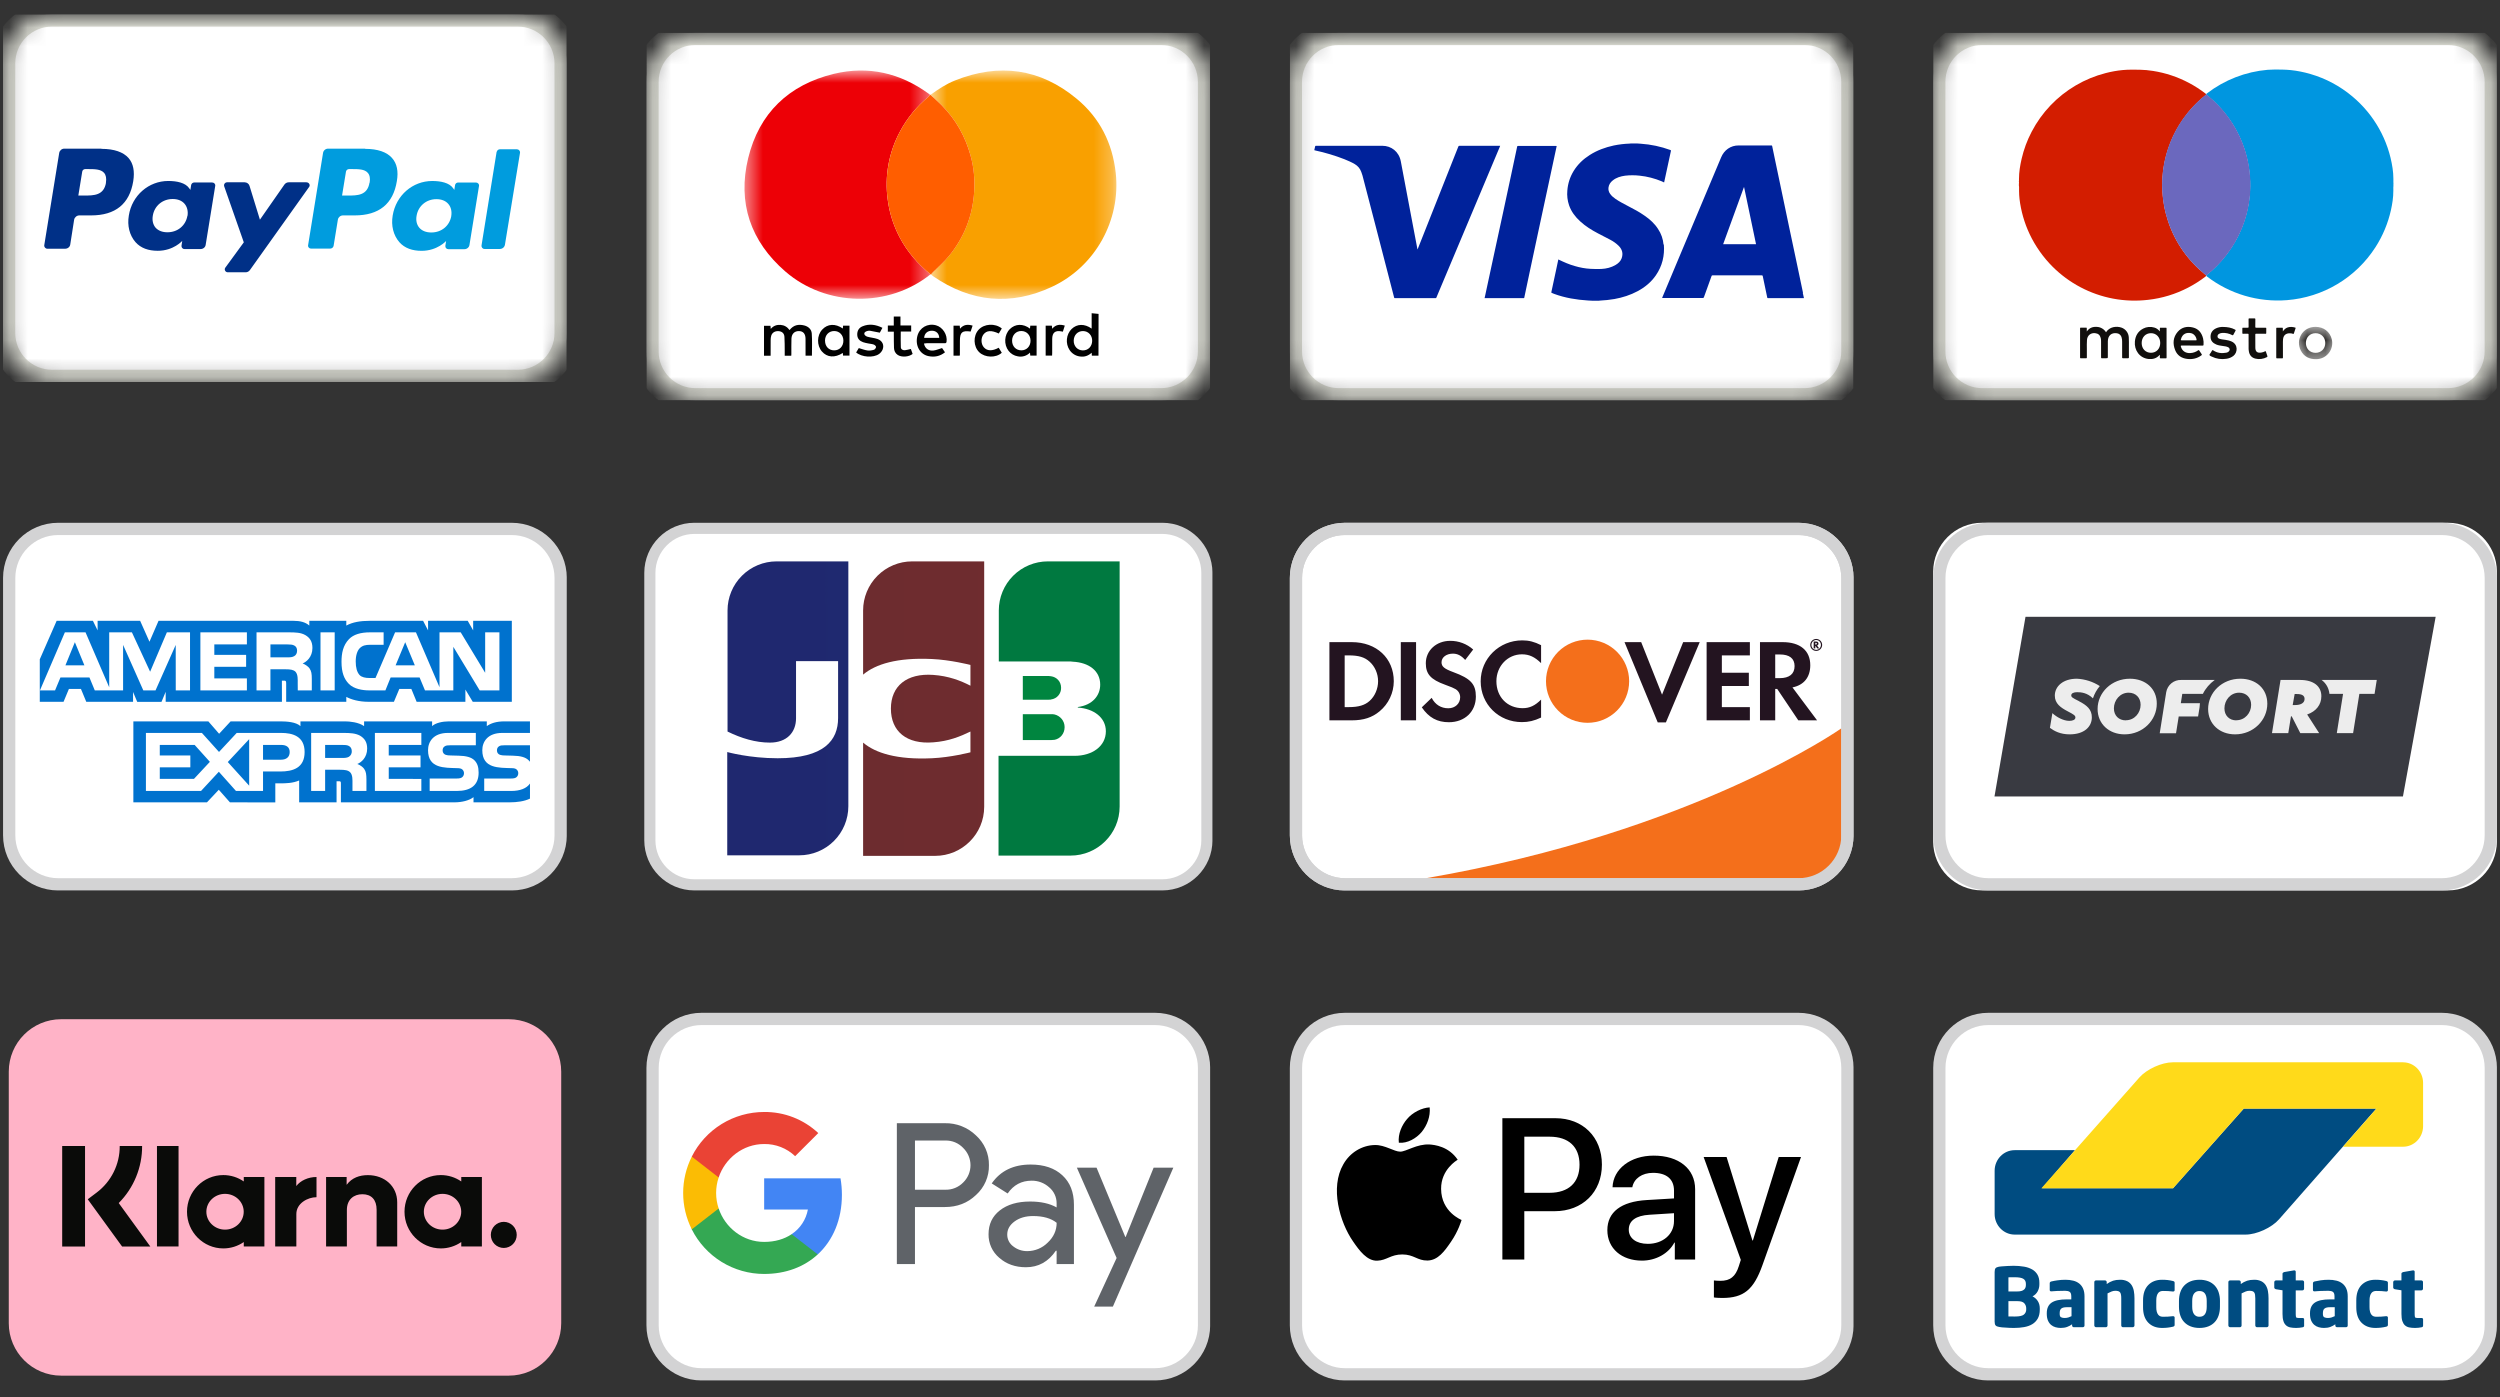
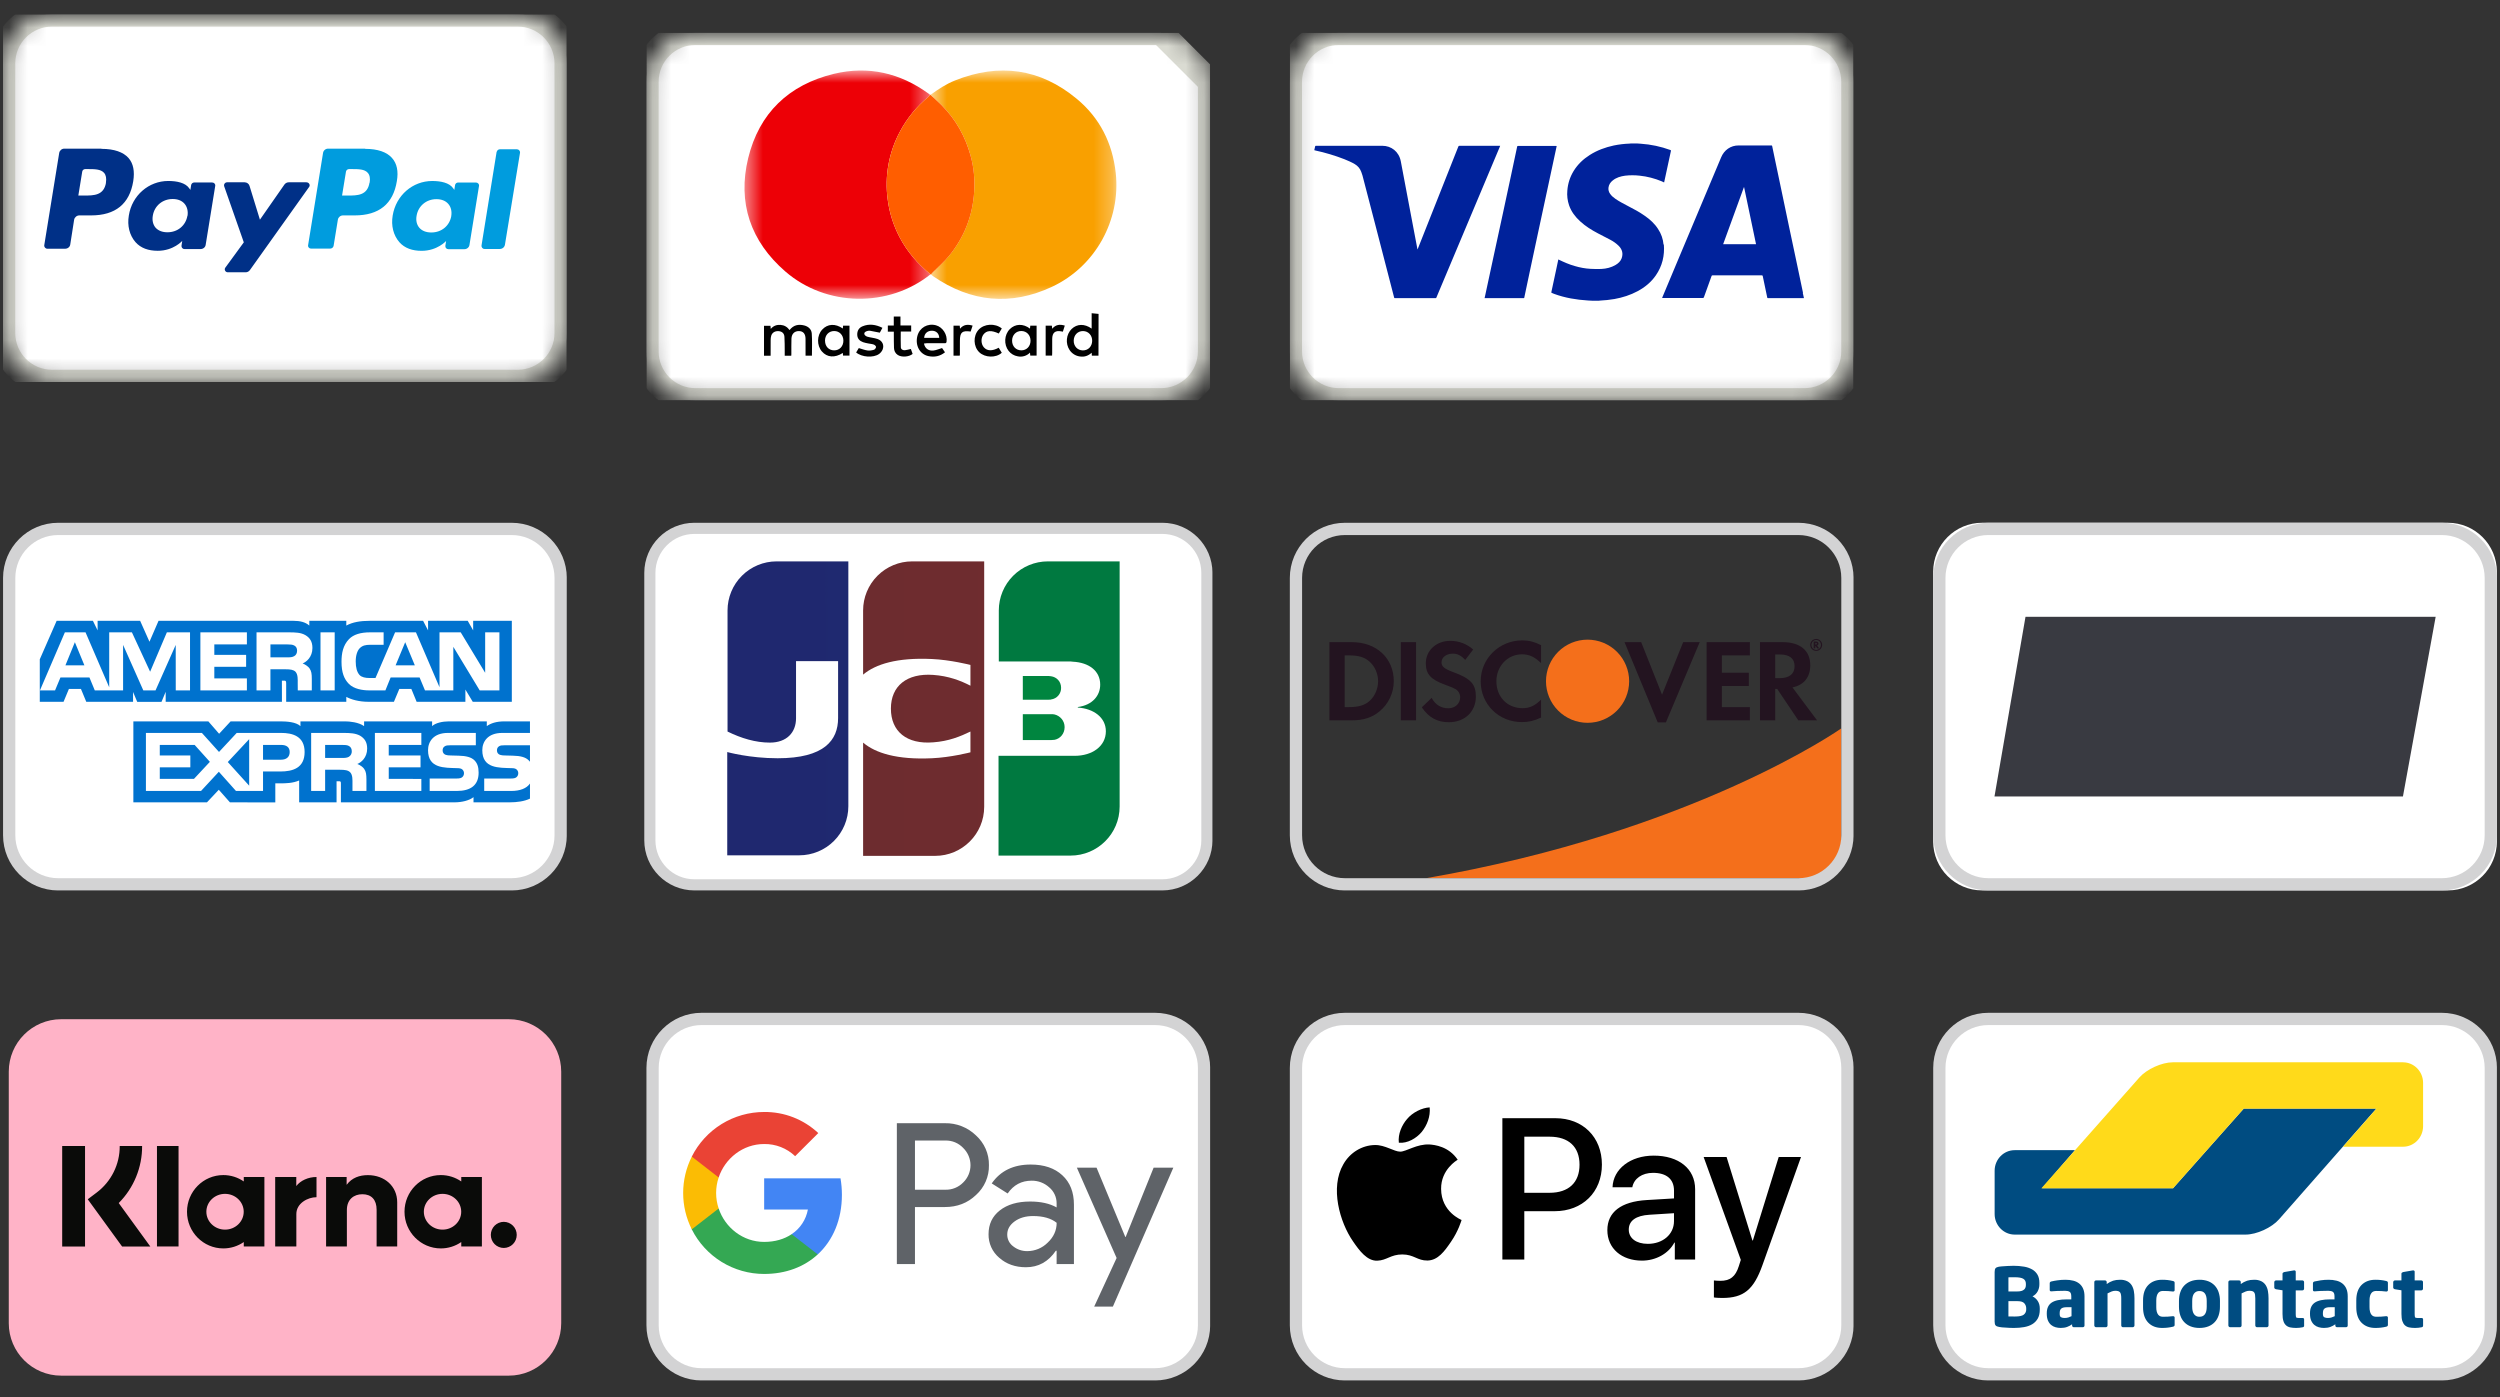
<svg xmlns="http://www.w3.org/2000/svg" width="136" height="76" viewBox="0 0 136 76" fill="none">
  <rect x="0" y="0" width="136" height="76" fill="#333333" stroke="none" />
  <g clip-path="url(#clip0_971_2)">
    <g clip-path="url(#clip1_971_2)">
      <g clip-path="url(#clip2_971_2)">
        <mask id="mask0_971_2" style="mask-type:luminance" maskUnits="userSpaceOnUse" x="0" y="0" width="31" height="21">
          <path d="M28.164 0.781H2.831C1.358 0.781 0.164 1.975 0.164 3.448V18.115C0.164 19.587 1.358 20.781 2.831 20.781H28.164C29.637 20.781 30.831 19.587 30.831 18.115V3.448C30.831 1.975 29.637 0.781 28.164 0.781Z" fill="white" />
        </mask>
        <g mask="url(#mask0_971_2)">
          <path d="M28.164 0.781H2.831C1.358 0.781 0.164 1.975 0.164 3.448V18.115C0.164 19.587 1.358 20.781 2.831 20.781H28.164C29.637 20.781 30.831 19.587 30.831 18.115V3.448C30.831 1.975 29.637 0.781 28.164 0.781Z" fill="white" stroke="#DADBD2" stroke-width="1.333" />
        </g>
        <path fill-rule="evenodd" clip-rule="evenodd" d="M5.51 8.086H3.498C3.362 8.086 3.245 8.186 3.221 8.318L2.408 13.338C2.394 13.438 2.474 13.531 2.574 13.531H3.541C3.681 13.531 3.801 13.438 3.821 13.305L4.034 11.945C4.061 11.818 4.181 11.718 4.314 11.718H4.954C6.281 11.718 7.048 11.091 7.248 9.858C7.334 9.318 7.254 8.898 6.994 8.598C6.708 8.271 6.201 8.098 5.528 8.098M5.768 9.931C5.654 10.638 5.101 10.638 4.568 10.638H4.261L4.474 9.331C4.488 9.251 4.558 9.198 4.641 9.198H4.774C5.141 9.198 5.481 9.198 5.661 9.403C5.766 9.523 5.8 9.701 5.761 9.947M11.541 9.927H10.567C10.527 9.927 10.488 9.94 10.457 9.966C10.426 9.992 10.405 10.028 10.398 10.067L10.357 10.331L10.288 10.235C10.081 9.941 9.621 9.845 9.154 9.845C8.094 9.845 7.181 10.625 7.008 11.725C6.914 12.277 7.048 12.799 7.368 13.169C7.661 13.503 8.081 13.643 8.581 13.643C9.441 13.643 9.914 13.103 9.914 13.103L9.874 13.363C9.861 13.463 9.934 13.549 10.041 13.549H10.908C11.048 13.549 11.168 13.456 11.188 13.323L11.708 10.116C11.728 10.016 11.648 9.929 11.548 9.929M10.194 11.743C10.101 12.276 9.661 12.636 9.108 12.636C8.828 12.636 8.608 12.547 8.461 12.383C8.321 12.216 8.268 11.983 8.314 11.726C8.401 11.199 8.841 10.826 9.394 10.826C9.668 10.826 9.888 10.913 10.034 11.079C10.181 11.246 10.241 11.486 10.201 11.739M16.674 9.919C16.814 9.919 16.894 10.073 16.814 10.173L13.594 14.693C13.568 14.729 13.534 14.759 13.495 14.78C13.455 14.801 13.411 14.812 13.366 14.813H12.393C12.26 14.813 12.18 14.666 12.258 14.559L13.263 13.183L12.196 10.136C12.188 10.111 12.185 10.084 12.189 10.058C12.193 10.032 12.203 10.007 12.219 9.986C12.234 9.965 12.254 9.947 12.278 9.935C12.301 9.923 12.327 9.917 12.354 9.917H13.307C13.43 9.917 13.54 9.997 13.574 10.111L14.14 11.951L15.474 10.037C15.527 9.964 15.614 9.917 15.707 9.917H16.674" fill="#003087" />
        <path fill-rule="evenodd" clip-rule="evenodd" d="M19.861 8.086H17.848C17.712 8.086 17.594 8.186 17.574 8.318L16.761 13.338C16.741 13.438 16.821 13.525 16.925 13.525H17.957C18.054 13.525 18.137 13.458 18.15 13.365L18.381 11.945C18.403 11.818 18.521 11.718 18.657 11.718H19.295C20.622 11.718 21.388 11.091 21.588 9.858C21.682 9.318 21.595 8.898 21.328 8.598C21.048 8.271 20.542 8.098 19.868 8.098M20.102 9.931C19.988 10.638 19.442 10.638 18.908 10.638H18.608L18.822 9.331C18.835 9.258 18.908 9.198 18.988 9.198H19.128C19.495 9.198 19.835 9.198 20.008 9.403C20.115 9.523 20.148 9.703 20.108 9.949M25.888 9.929H24.922C24.842 9.929 24.768 9.987 24.755 10.069L24.715 10.332L24.648 10.235C24.442 9.942 23.975 9.846 23.515 9.846C22.448 9.846 21.542 10.626 21.362 11.726C21.268 12.279 21.402 12.799 21.722 13.171C22.015 13.505 22.435 13.645 22.935 13.645C23.794 13.645 24.268 13.109 24.268 13.109L24.228 13.369C24.212 13.469 24.288 13.556 24.395 13.556H25.262C25.402 13.556 25.518 13.456 25.538 13.329L26.058 10.116C26.078 10.016 25.991 9.929 25.891 9.929M24.551 11.749C24.458 12.287 24.018 12.647 23.464 12.647C23.184 12.647 22.96 12.559 22.815 12.394C22.67 12.227 22.615 11.994 22.663 11.734C22.75 11.207 23.19 10.834 23.74 10.834C24.013 10.834 24.236 10.921 24.382 11.087C24.533 11.254 24.589 11.494 24.549 11.747M27.026 8.254C27.042 8.181 27.109 8.121 27.193 8.121H28.122C28.222 8.121 28.302 8.211 28.289 8.311L27.468 13.317C27.442 13.451 27.328 13.544 27.188 13.544H26.361C26.337 13.544 26.314 13.54 26.292 13.53C26.27 13.521 26.251 13.507 26.235 13.489C26.219 13.471 26.207 13.45 26.2 13.427C26.193 13.405 26.191 13.381 26.194 13.357L27.018 8.247" fill="#009CDE" />
      </g>
    </g>
  </g>
  <g clip-path="url(#clip3_971_2)">
    <g clip-path="url(#clip4_971_2)">
      <g clip-path="url(#clip5_971_2)">
        <mask id="mask1_971_2" style="mask-type:luminance" maskUnits="userSpaceOnUse" x="35" y="1" width="31" height="21">
          <path d="M63.164 1.781H37.831C36.358 1.781 35.164 2.975 35.164 4.448V19.115C35.164 20.587 36.358 21.781 37.831 21.781H63.164C64.637 21.781 65.831 20.587 65.831 19.115V4.448C65.831 2.975 64.637 1.781 63.164 1.781Z" fill="white" />
        </mask>
        <g mask="url(#mask1_971_2)">
-           <path d="M63.164 1.781H37.831C36.358 1.781 35.164 2.975 35.164 4.448V19.115C35.164 20.587 36.358 21.781 37.831 21.781H63.164C64.637 21.781 65.831 20.587 65.831 19.115V4.448C65.831 2.975 64.637 1.781 63.164 1.781Z" fill="white" stroke="#DADBD2" stroke-width="1.333" />
+           <path d="M63.164 1.781H37.831C36.358 1.781 35.164 2.975 35.164 4.448V19.115C35.164 20.587 36.358 21.781 37.831 21.781H63.164C64.637 21.781 65.831 20.587 65.831 19.115V4.448Z" fill="white" stroke="#DADBD2" stroke-width="1.333" />
        </g>
        <mask id="mask2_971_2" style="mask-type:luminance" maskUnits="userSpaceOnUse" x="40" y="3" width="11" height="14">
          <path d="M40.5 16.252V3.836H50.619V16.252H40.5Z" fill="white" />
        </mask>
        <g mask="url(#mask2_971_2)">
          <path fill-rule="evenodd" clip-rule="evenodd" d="M50.619 14.922C48.346 16.742 44.951 16.7 42.724 14.77C40.828 13.127 40.112 11.028 40.701 8.603C41.294 6.16 42.909 4.608 45.371 4.015C47.233 3.568 48.961 3.968 50.511 5.091C50.541 5.111 50.567 5.136 50.594 5.158C50.561 5.198 50.534 5.244 50.494 5.277C49.869 5.79 49.351 6.422 48.969 7.135C48.351 8.275 48.114 9.582 48.291 10.866C48.384 11.578 48.602 12.268 48.937 12.904C49.35 13.695 49.923 14.357 50.618 14.92" fill="#ED0006" />
        </g>
        <mask id="mask3_971_2" style="mask-type:luminance" maskUnits="userSpaceOnUse" x="50" y="3" width="11" height="14">
          <path d="M60.732 3.836V16.261H50.617V3.837L60.732 3.836Z" fill="white" />
        </mask>
        <g mask="url(#mask3_971_2)">
          <path fill-rule="evenodd" clip-rule="evenodd" d="M50.617 5.161C51.036 4.859 51.465 4.571 51.948 4.379C54.356 3.417 56.586 3.723 58.579 5.379C59.834 6.42 60.519 7.795 60.696 9.407C60.978 11.973 59.589 14.499 57.23 15.601C54.984 16.652 52.819 16.436 50.775 15.035C50.728 15.003 50.687 14.961 50.643 14.924C50.672 14.891 50.699 14.856 50.73 14.825C51.028 14.527 51.352 14.253 51.618 13.931C52.456 12.911 52.912 11.732 52.995 10.42C53.039 9.762 52.973 9.101 52.799 8.465C52.507 7.411 51.99 6.488 51.215 5.711C51.023 5.519 50.816 5.344 50.617 5.161Z" fill="#F9A000" />
        </g>
        <path fill-rule="evenodd" clip-rule="evenodd" d="M50.62 5.165C50.819 5.347 51.026 5.522 51.216 5.714C51.992 6.49 52.508 7.414 52.8 8.467C52.978 9.109 53.037 9.763 52.996 10.422C52.914 11.734 52.457 12.914 51.619 13.933C51.354 14.256 51.029 14.53 50.732 14.828C50.701 14.859 50.674 14.894 50.645 14.928L50.618 14.921C49.925 14.358 49.351 13.694 48.937 12.904C48.603 12.268 48.384 11.578 48.292 10.866C48.114 9.582 48.352 8.275 48.97 7.135C49.351 6.421 49.869 5.79 50.495 5.276C50.534 5.243 50.562 5.196 50.594 5.156C50.603 5.156 50.612 5.16 50.62 5.163" fill="#FF5E00" />
        <path fill-rule="evenodd" clip-rule="evenodd" d="M42.952 17.956C43.165 17.679 43.44 17.626 43.749 17.704C43.977 17.762 44.145 17.916 44.16 18.142C44.188 18.541 44.169 18.942 44.169 19.35H43.822V19.134C43.822 18.9 43.823 18.666 43.821 18.431C43.819 18.159 43.696 18.015 43.466 18.011C43.226 18.006 43.065 18.158 43.055 18.42C43.045 18.703 43.052 18.987 43.05 19.269C43.05 19.294 43.047 19.32 43.044 19.352H42.689V19.1C42.685 18.84 42.691 18.579 42.673 18.32C42.66 18.13 42.542 18.031 42.362 18.015C42.167 17.998 42.007 18.09 41.954 18.264C41.933 18.34 41.923 18.419 41.924 18.498C41.92 18.78 41.922 19.062 41.922 19.352H41.562V17.722H41.913L41.929 17.893C42.075 17.721 42.251 17.662 42.458 17.674C42.664 17.688 42.822 17.78 42.953 17.956M58.901 19.062C59.192 19.067 59.405 18.855 59.414 18.551C59.423 18.246 59.209 18.011 58.917 18.01C58.629 18.007 58.416 18.225 58.41 18.528C58.404 18.828 58.613 19.056 58.901 19.062ZM59.757 19.349H59.397L59.386 19.188C59.199 19.359 58.989 19.43 58.747 19.392C58.634 19.378 58.526 19.339 58.429 19.279C58.333 19.219 58.25 19.139 58.187 19.044C57.949 18.692 57.998 18.184 58.297 17.896C58.592 17.612 58.995 17.6 59.386 17.876V17.039L59.762 17.076L59.757 19.348M44.882 18.534C44.882 18.842 45.084 19.058 45.375 19.06C45.67 19.062 45.883 18.838 45.88 18.529C45.878 18.228 45.664 18.006 45.377 18.008C45.086 18.01 44.88 18.228 44.88 18.534M45.85 17.872L45.863 17.718H46.212V19.345H45.862L45.85 19.2C45.412 19.48 44.994 19.448 44.709 19.117C44.428 18.79 44.436 18.246 44.726 17.932C45.02 17.612 45.437 17.588 45.849 17.871M55.559 19.059C55.848 19.059 56.059 18.842 56.061 18.538C56.064 18.236 55.855 18.012 55.567 18.007C55.274 18.002 55.057 18.227 55.058 18.536C55.058 18.838 55.269 19.058 55.558 19.058M56.031 17.878L56.048 17.716H56.391V19.343H56.047L56.031 19.182C55.946 19.27 55.839 19.335 55.722 19.37C55.604 19.405 55.48 19.41 55.36 19.383C55.165 19.35 54.989 19.244 54.868 19.088C54.599 18.744 54.629 18.21 54.932 17.906C55.228 17.609 55.661 17.593 56.032 17.877M51.094 18.381C51.089 18.15 50.934 17.996 50.707 17.992C50.459 17.986 50.286 18.139 50.274 18.381H51.094ZM50.269 18.711C50.326 18.961 50.522 19.104 50.793 19.067C50.939 19.047 51.08 18.984 51.248 18.934L51.408 19.165C51.135 19.384 50.832 19.441 50.504 19.372C50.035 19.272 49.775 18.79 49.905 18.279C50.021 17.826 50.461 17.572 50.918 17.696C51.286 17.796 51.55 18.214 51.492 18.594C51.479 18.684 51.42 18.67 51.365 18.67C51.049 18.671 50.733 18.67 50.416 18.671C50.368 18.671 50.321 18.68 50.273 18.686L50.268 18.712L50.269 18.711ZM46.574 19.173L46.719 18.935C46.886 18.984 47.035 19.044 47.19 19.066C47.304 19.082 47.43 19.062 47.542 19.028C47.594 19.013 47.654 18.931 47.657 18.875C47.66 18.833 47.588 18.764 47.535 18.745C47.441 18.71 47.335 18.705 47.235 18.684C47.14 18.664 47.042 18.648 46.95 18.615C46.764 18.548 46.641 18.422 46.634 18.215C46.627 17.998 46.722 17.832 46.924 17.75C47.289 17.6 47.644 17.656 48.004 17.833L47.862 18.097C47.674 18.06 47.502 18.022 47.328 17.993C47.28 17.988 47.23 17.992 47.183 18.006C47.09 18.03 46.998 18.082 47.022 18.182C47.035 18.239 47.122 18.3 47.188 18.318C47.367 18.369 47.559 18.38 47.733 18.44C48.002 18.533 48.114 18.777 48.011 19.024C47.969 19.116 47.904 19.196 47.822 19.256C47.509 19.479 46.876 19.434 46.572 19.172M48.618 17.218H48.985V17.705H49.568V18.036H49.001C49.001 18.329 48.993 18.61 49.005 18.89C49.011 19.008 49.113 19.062 49.227 19.052C49.331 19.042 49.434 19.01 49.551 18.984L49.647 19.254C49.444 19.42 49.045 19.447 48.837 19.309C48.699 19.218 48.639 19.081 48.633 18.925C48.623 18.687 48.626 18.448 48.624 18.21V18.042H48.298V17.71H48.621V17.218L48.618 17.218ZM54.498 17.87L54.334 18.143C53.929 17.956 53.673 17.972 53.503 18.192C53.352 18.388 53.36 18.71 53.521 18.894C53.7 19.098 53.972 19.109 54.329 18.917L54.497 19.19C54.181 19.481 53.582 19.463 53.269 19.16C52.948 18.848 52.932 18.274 53.234 17.94C53.535 17.608 54.129 17.569 54.499 17.869M57.819 18.043C57.787 18.036 57.77 18.032 57.753 18.03C57.407 17.96 57.242 18.09 57.24 18.44C57.237 18.696 57.24 18.953 57.239 19.209C57.239 19.252 57.235 19.296 57.233 19.345H56.884V17.715H57.221L57.24 17.884C57.432 17.651 57.66 17.632 57.925 17.713L57.819 18.044M52.205 19.348H51.871V17.716H52.209L52.226 17.881C52.414 17.654 52.642 17.632 52.91 17.714L52.803 18.036C52.336 17.972 52.22 18.074 52.219 18.542C52.219 18.798 52.218 19.054 52.217 19.31C52.217 19.318 52.212 19.326 52.205 19.349" fill="black" />
      </g>
    </g>
  </g>
  <g clip-path="url(#clip6_971_2)">
    <g clip-path="url(#clip7_971_2)">
      <g clip-path="url(#clip8_971_2)">
        <mask id="mask4_971_2" style="mask-type:luminance" maskUnits="userSpaceOnUse" x="70" y="1" width="31" height="21">
          <path d="M98.164 1.781H72.831C71.358 1.781 70.164 2.975 70.164 4.448V19.115C70.164 20.587 71.358 21.781 72.831 21.781H98.164C99.637 21.781 100.831 20.587 100.831 19.115V4.448C100.831 2.975 99.637 1.781 98.164 1.781Z" fill="white" />
        </mask>
        <g mask="url(#mask4_971_2)">
          <path d="M98.164 1.781H72.831C71.358 1.781 70.164 2.975 70.164 4.448V19.115C70.164 20.587 71.358 21.781 72.831 21.781H98.164C99.637 21.781 100.831 20.587 100.831 19.115V4.448C100.831 2.975 99.637 1.781 98.164 1.781Z" fill="white" stroke="#DADBD2" stroke-width="1.333" />
        </g>
        <path fill-rule="evenodd" clip-rule="evenodd" d="M81.609 7.933C81.602 7.953 81.597 7.966 81.591 7.981L78.251 15.921C78.213 16.01 78.175 16.099 78.139 16.189C78.13 16.211 78.119 16.22 78.093 16.22H75.885C75.857 16.22 75.848 16.213 75.841 16.187L74.771 12.053C74.553 11.22 74.337 10.387 74.119 9.547C74.099 9.48 74.079 9.42 74.053 9.353C73.986 9.167 73.866 9.027 73.699 8.927C73.519 8.82 73.326 8.74 73.133 8.66C72.62 8.461 72.091 8.302 71.553 8.186L71.5 8.171V8.154C71.515 8.093 71.531 8.03 71.543 7.966C71.549 7.938 71.56 7.931 71.587 7.931C72.792 7.931 73.997 7.933 75.201 7.931C75.683 7.931 76.103 8.246 76.204 8.776C76.359 9.588 76.511 10.401 76.664 11.213L77.076 13.386L77.111 13.571L77.131 13.529C77.864 11.677 78.6 9.826 79.333 7.973C79.347 7.942 79.36 7.931 79.393 7.931C80.115 7.933 80.837 7.931 81.558 7.931H81.607L81.609 7.933ZM98.073 15.941L98.133 16.21V16.217L97.416 16.218H96.185C96.161 16.218 96.143 16.219 96.138 16.187C96.057 15.799 95.974 15.41 95.894 15.021C95.887 14.987 95.874 14.979 95.847 14.979H93.167C93.135 14.979 93.121 14.985 93.11 15.012C92.972 15.399 92.831 15.785 92.692 16.172C92.681 16.199 92.667 16.212 92.632 16.212H90.42L90.433 16.172L91.293 14.119C92.073 12.265 92.853 10.412 93.63 8.559C93.79 8.172 94.141 7.905 94.597 7.912C95.053 7.919 95.507 7.912 95.963 7.912H96.365C96.39 7.912 96.399 7.919 96.405 7.942C96.46 8.213 96.517 8.482 96.574 8.753L96.934 10.467L97.321 12.316L97.714 14.171L98.081 15.917L98.073 15.941ZM90.513 13.291C90.563 13.905 90.429 14.471 90.076 14.982C89.82 15.351 89.481 15.629 89.087 15.84C88.691 16.053 88.267 16.187 87.825 16.267C87.56 16.313 87.293 16.34 87.024 16.353C87.011 16.353 86.997 16.36 86.984 16.36H86.629C86.549 16.353 86.467 16.353 86.387 16.347C85.757 16.307 85.14 16.207 84.545 15.987C84.501 15.973 84.458 15.953 84.415 15.933C84.395 15.927 84.388 15.92 84.393 15.893L84.659 14.653L84.773 14.113L84.813 14.133C85.086 14.265 85.366 14.387 85.666 14.472C85.946 14.555 86.239 14.611 86.533 14.625C86.726 14.635 86.919 14.639 87.113 14.631C87.386 14.617 87.646 14.555 87.886 14.415C88.033 14.328 88.159 14.215 88.219 14.048C88.306 13.797 88.253 13.575 88.066 13.383C87.929 13.247 87.771 13.132 87.599 13.043C87.379 12.923 87.154 12.81 86.933 12.697C86.583 12.513 86.249 12.307 85.959 12.039C85.693 11.796 85.479 11.515 85.359 11.172C85.27 10.913 85.237 10.638 85.263 10.365C85.293 9.982 85.407 9.625 85.61 9.295C85.833 8.935 86.131 8.654 86.487 8.429C86.887 8.175 87.327 8.014 87.787 7.915C88.077 7.855 88.369 7.822 88.665 7.811C88.681 7.811 88.696 7.807 88.711 7.805H89.067C89.132 7.81 89.194 7.815 89.254 7.818C89.805 7.855 90.349 7.97 90.867 8.16C90.894 8.168 90.905 8.177 90.899 8.207C90.776 8.772 90.655 9.337 90.534 9.9L90.527 9.925L90.401 9.865C90.014 9.705 89.614 9.599 89.201 9.557C88.937 9.527 88.671 9.527 88.407 9.557C88.163 9.591 87.929 9.657 87.734 9.816C87.607 9.916 87.521 10.043 87.501 10.209C87.487 10.326 87.517 10.444 87.587 10.539C87.663 10.653 87.767 10.739 87.876 10.815C88.085 10.961 88.312 11.075 88.537 11.195C88.857 11.361 89.179 11.529 89.477 11.741C89.757 11.936 90.011 12.163 90.197 12.455C90.371 12.715 90.471 13.001 90.497 13.315L90.513 13.291ZM84.685 7.935C84.668 8.014 84.651 8.091 84.636 8.167C84.479 8.899 84.323 9.63 84.165 10.361L83.687 12.584L83.227 14.739L82.921 16.189C82.921 16.209 82.914 16.22 82.887 16.22H80.761L80.801 16.04L81.287 13.78L81.761 11.593L82.214 9.48L82.534 7.973C82.541 7.947 82.547 7.94 82.574 7.94H84.654C84.667 7.94 84.674 7.94 84.687 7.947L84.685 7.935ZM93.74 13.283H95.528L94.879 10.182H94.869L93.74 13.282V13.283Z" fill="url(#paint0_linear_971_2)" />
      </g>
    </g>
  </g>
  <g clip-path="url(#clip9_971_2)">
    <g clip-path="url(#clip10_971_2)">
      <g clip-path="url(#clip11_971_2)">
        <mask id="mask5_971_2" style="mask-type:luminance" maskUnits="userSpaceOnUse" x="105" y="1" width="31" height="21">
          <path d="M133.164 1.781H107.831C106.358 1.781 105.164 2.975 105.164 4.448V19.115C105.164 20.587 106.358 21.781 107.831 21.781H133.164C134.637 21.781 135.831 20.587 135.831 19.115V4.448C135.831 2.975 134.637 1.781 133.164 1.781Z" fill="white" />
        </mask>
        <g mask="url(#mask5_971_2)">
          <path d="M133.164 1.781H107.831C106.358 1.781 105.164 2.975 105.164 4.448V19.115C105.164 20.587 106.358 21.781 107.831 21.781H133.164C134.637 21.781 135.831 20.587 135.831 19.115V4.448C135.831 2.975 134.637 1.781 133.164 1.781Z" fill="white" stroke="#DADBD2" stroke-width="1.333" />
        </g>
        <path fill-rule="evenodd" clip-rule="evenodd" d="M130.202 9.982V10.124C130.191 10.166 130.2 10.21 130.197 10.254V10.382C130.199 10.74 130.142 11.089 130.066 11.436C129.906 12.151 129.621 12.832 129.225 13.448C128.699 14.267 127.991 14.954 127.156 15.453C126.32 15.953 125.381 16.252 124.41 16.328C122.852 16.452 121.303 15.994 120.062 15.043C120.049 15.032 120.032 15.022 120.024 15.003C120.017 14.97 120.041 14.954 120.062 14.938C120.237 14.8 120.403 14.653 120.559 14.496C120.987 14.069 121.351 13.585 121.642 13.056C122.304 11.851 122.548 10.46 122.336 9.102C122.19 8.153 121.825 7.252 121.27 6.468C121.013 6.106 120.72 5.771 120.395 5.468C120.288 5.37 120.177 5.275 120.064 5.184C120.044 5.169 120.02 5.157 120.016 5.128C120.022 5.104 120.042 5.093 120.059 5.08C121.015 4.345 122.162 3.9 123.364 3.797C123.634 3.777 123.906 3.779 124.177 3.787C124.321 3.792 124.465 3.797 124.608 3.812C124.973 3.851 125.334 3.922 125.686 4.026C126.522 4.268 127.299 4.684 127.966 5.244C129.152 6.233 129.932 7.625 130.156 9.152C130.184 9.343 130.2 9.534 130.2 9.728V9.856C130.204 9.896 130.194 9.938 130.206 9.978" fill="#0096E0" />
        <path fill-rule="evenodd" clip-rule="evenodd" d="M109.828 10.113V10.001C109.837 9.961 109.837 9.919 109.828 9.879V9.849C109.839 9.829 109.831 9.807 109.833 9.787V9.73C109.833 9.359 109.894 8.997 109.977 8.637C110.095 8.126 110.278 7.631 110.522 7.167C111.07 6.116 111.904 5.242 112.926 4.644C113.432 4.347 113.976 4.123 114.544 3.977C114.85 3.897 115.161 3.841 115.475 3.811C115.783 3.783 116.092 3.788 116.401 3.793C116.646 3.797 116.888 3.821 117.129 3.859C117.808 3.966 118.465 4.185 119.072 4.506C119.389 4.673 119.69 4.867 119.974 5.086C119.99 5.097 120.008 5.109 120.01 5.133C120.011 5.159 119.991 5.175 119.973 5.189C119.732 5.382 119.506 5.592 119.296 5.818C119.101 6.023 118.925 6.245 118.763 6.477C118.202 7.272 117.836 8.188 117.693 9.151C117.646 9.471 117.624 9.793 117.628 10.116C117.629 10.469 117.663 10.821 117.725 11.169C117.939 12.367 118.5 13.476 119.339 14.357C119.534 14.565 119.745 14.755 119.965 14.935C119.985 14.953 120.011 14.966 120.014 14.997C120.011 15.023 119.991 15.037 119.972 15.051C119.678 15.276 119.365 15.474 119.037 15.645C118.357 16 117.617 16.226 116.855 16.311C115.582 16.461 114.293 16.218 113.161 15.616C112.615 15.326 112.115 14.958 111.676 14.523C111.154 14.004 110.726 13.398 110.411 12.733C110.126 12.129 109.941 11.482 109.861 10.819C109.846 10.678 109.838 10.537 109.837 10.395V10.247C109.835 10.203 109.843 10.159 109.832 10.115" fill="#D31D00" />
        <path fill-rule="evenodd" clip-rule="evenodd" d="M120.016 5.127C120.018 5.125 120.021 5.125 120.023 5.127C120.239 5.305 120.448 5.489 120.643 5.689C121.433 6.497 121.989 7.504 122.253 8.603C122.314 8.853 122.357 9.107 122.385 9.364C122.449 9.922 122.437 10.487 122.347 11.043C122.272 11.523 122.14 11.993 121.953 12.443C121.734 12.976 121.44 13.477 121.082 13.929C120.935 14.115 120.779 14.293 120.613 14.461C120.439 14.637 120.256 14.803 120.061 14.955C120.048 14.966 120.035 14.976 120.029 14.993L120.018 14.99C119.918 14.905 119.815 14.82 119.718 14.732C118.539 13.688 117.799 12.235 117.648 10.666C117.609 10.281 117.607 9.893 117.642 9.507C117.753 8.226 118.259 7.01 119.091 6.029C119.355 5.713 119.651 5.426 119.973 5.169L120.019 5.129" fill="#6B68BE" />
        <path fill-rule="evenodd" clip-rule="evenodd" d="M113.524 18.028C113.663 17.834 113.846 17.769 114.063 17.782C114.165 17.785 114.264 17.814 114.352 17.865C114.44 17.916 114.514 17.988 114.567 18.075C114.611 18.006 114.668 17.945 114.736 17.898C114.803 17.851 114.879 17.817 114.96 17.799C115.106 17.768 115.253 17.771 115.396 17.818C115.511 17.855 115.611 17.926 115.684 18.022C115.757 18.117 115.8 18.233 115.806 18.353C115.818 18.525 115.811 18.697 115.812 18.87C115.813 19.061 115.812 19.252 115.813 19.443C115.813 19.478 115.804 19.489 115.768 19.488C115.674 19.485 115.581 19.485 115.488 19.488C115.45 19.489 115.443 19.477 115.444 19.443C115.445 19.159 115.444 18.875 115.444 18.59C115.447 18.502 115.435 18.414 115.408 18.331C115.389 18.277 115.356 18.229 115.311 18.193C115.267 18.157 115.213 18.135 115.156 18.129C114.861 18.087 114.671 18.254 114.667 18.563C114.664 18.839 114.666 19.115 114.666 19.39C114.666 19.488 114.666 19.488 114.57 19.488C114.495 19.488 114.42 19.486 114.346 19.489C114.306 19.491 114.298 19.479 114.298 19.441C114.3 19.155 114.298 18.87 114.298 18.584C114.298 18.518 114.296 18.453 114.28 18.388C114.236 18.223 114.142 18.142 113.973 18.124C113.736 18.099 113.553 18.246 113.532 18.484C113.516 18.654 113.527 18.825 113.525 18.995C113.523 19.146 113.524 19.297 113.525 19.447C113.525 19.478 113.52 19.491 113.484 19.49C113.387 19.488 113.29 19.488 113.194 19.49C113.164 19.491 113.156 19.481 113.156 19.453V17.86C113.156 17.835 113.161 17.824 113.19 17.825C113.29 17.826 113.39 17.826 113.49 17.825C113.514 17.825 113.522 17.831 113.521 17.856C113.52 17.909 113.521 17.963 113.521 18.031M120.913 17.785C121.181 17.787 121.389 17.825 121.582 17.928C121.622 17.949 121.628 17.968 121.604 18.007C121.564 18.073 121.528 18.142 121.494 18.212C121.478 18.243 121.467 18.248 121.434 18.231C121.263 18.139 121.069 18.098 120.875 18.113C120.816 18.116 120.758 18.134 120.708 18.166C120.682 18.181 120.662 18.204 120.648 18.231C120.635 18.258 120.63 18.288 120.634 18.318C120.64 18.379 120.685 18.409 120.739 18.429C120.844 18.465 120.955 18.471 121.064 18.488C121.182 18.505 121.297 18.531 121.406 18.581C121.759 18.745 121.731 19.173 121.499 19.359C121.385 19.447 121.248 19.503 121.105 19.519C120.838 19.561 120.565 19.52 120.323 19.401C120.278 19.379 120.215 19.36 120.199 19.319C120.182 19.277 120.239 19.235 120.263 19.191C120.285 19.15 120.314 19.111 120.335 19.069C120.35 19.04 120.362 19.038 120.39 19.056C120.611 19.204 120.854 19.237 121.11 19.187C121.163 19.179 121.211 19.154 121.249 19.117C121.322 19.044 121.308 18.942 121.217 18.893C121.129 18.845 121.03 18.837 120.932 18.823C120.807 18.805 120.68 18.79 120.562 18.74C120.378 18.662 120.256 18.537 120.254 18.325C120.251 18.105 120.358 17.953 120.554 17.861C120.684 17.801 120.822 17.783 120.913 17.785ZM122.323 18.593C122.323 18.462 122.322 18.33 122.323 18.198C122.324 18.165 122.314 18.155 122.281 18.156C122.194 18.158 122.108 18.156 122.021 18.157C121.993 18.157 121.982 18.151 121.983 18.121C121.985 18.035 121.985 17.949 121.983 17.863C121.983 17.833 121.992 17.826 122.02 17.827C122.105 17.828 122.19 17.825 122.275 17.828C122.312 17.829 122.324 17.821 122.324 17.782C122.321 17.645 122.325 17.508 122.322 17.371C122.32 17.327 122.335 17.319 122.375 17.321C122.46 17.324 122.545 17.324 122.63 17.321C122.676 17.318 122.693 17.327 122.691 17.379C122.686 17.512 122.691 17.646 122.688 17.779C122.688 17.821 122.702 17.829 122.74 17.828C122.906 17.826 123.072 17.828 123.238 17.827C123.272 17.827 123.286 17.831 123.285 17.87C123.282 17.953 123.282 18.035 123.284 18.118C123.286 18.15 123.276 18.158 123.244 18.157C123.077 18.156 122.908 18.159 122.74 18.155C122.696 18.155 122.687 18.169 122.688 18.209C122.69 18.441 122.688 18.673 122.69 18.904C122.69 19.131 122.794 19.216 123.019 19.179C123.089 19.168 123.157 19.145 123.219 19.111C123.245 19.097 123.255 19.097 123.264 19.128C123.289 19.209 123.316 19.289 123.346 19.368C123.358 19.399 123.346 19.413 123.321 19.427C123.126 19.532 122.9 19.561 122.685 19.507C122.476 19.452 122.357 19.303 122.332 19.069C122.33 19.043 122.324 19.016 122.324 18.989V18.593H122.322L122.323 18.593ZM124.187 18.028C124.262 17.919 124.347 17.844 124.462 17.809C124.594 17.769 124.726 17.783 124.858 17.82C124.878 17.826 124.888 17.833 124.879 17.859C124.846 17.953 124.815 18.047 124.786 18.142C124.778 18.169 124.765 18.169 124.742 18.161C124.686 18.141 124.627 18.131 124.568 18.131C124.348 18.127 124.217 18.242 124.197 18.461C124.193 18.507 124.19 18.552 124.19 18.598C124.19 18.88 124.19 19.163 124.192 19.445C124.192 19.481 124.186 19.495 124.145 19.494C124.054 19.491 123.962 19.491 123.871 19.494C123.84 19.494 123.828 19.488 123.828 19.453C123.829 18.924 123.828 18.395 123.828 17.866C123.828 17.839 123.832 17.827 123.862 17.828C123.959 17.83 124.056 17.83 124.152 17.828C124.184 17.827 124.188 17.839 124.187 17.866C124.186 17.915 124.187 17.963 124.187 18.028ZM117.014 19.191C116.718 19.191 116.508 18.973 116.507 18.662C116.506 18.349 116.716 18.126 117.012 18.125C117.304 18.124 117.516 18.348 117.516 18.658C117.516 18.969 117.308 19.19 117.014 19.191ZM117.86 18.911L117.861 17.876C117.861 17.835 117.849 17.826 117.81 17.827C117.72 17.83 117.63 17.83 117.541 17.827C117.5 17.825 117.493 17.839 117.496 17.875C117.499 17.922 117.496 17.969 117.496 18.027C117.39 17.909 117.312 17.853 117.194 17.819C117.094 17.788 116.989 17.777 116.885 17.787C116.781 17.797 116.68 17.827 116.588 17.876C116.308 18.023 116.167 18.263 116.138 18.571C116.092 19.051 116.394 19.478 116.879 19.529C117.11 19.553 117.316 19.497 117.476 19.316C117.48 19.311 117.483 19.3 117.496 19.306C117.496 19.355 117.498 19.406 117.496 19.456C117.494 19.485 117.503 19.493 117.532 19.493C117.627 19.491 117.722 19.491 117.817 19.493C117.854 19.495 117.862 19.483 117.862 19.448C117.86 19.269 117.861 19.09 117.861 18.911M119.458 18.513H119.062C118.934 18.513 118.805 18.511 118.676 18.513C118.643 18.514 118.631 18.506 118.639 18.471C118.716 18.138 118.978 18.071 119.204 18.127C119.356 18.164 119.479 18.322 119.494 18.483C119.497 18.517 119.479 18.513 119.458 18.513ZM119.848 18.413C119.774 18.113 119.606 17.891 119.297 17.815C118.981 17.737 118.686 17.796 118.467 18.051C118.211 18.349 118.188 18.696 118.33 19.05C118.444 19.335 118.674 19.487 118.976 19.524C119.261 19.56 119.526 19.504 119.76 19.329C119.787 19.308 119.791 19.294 119.77 19.265C119.723 19.2 119.679 19.134 119.638 19.067C119.62 19.038 119.608 19.036 119.581 19.056C119.454 19.149 119.302 19.201 119.146 19.207C118.892 19.22 118.702 19.087 118.64 18.856C118.63 18.818 118.627 18.797 118.681 18.798C118.87 18.802 119.058 18.799 119.246 18.799L119.827 18.8C119.858 18.8 119.87 18.794 119.872 18.76C119.883 18.643 119.875 18.527 119.848 18.413Z" fill="#110F0D" />
        <mask id="mask6_971_2" style="mask-type:luminance" maskUnits="userSpaceOnUse" x="125" y="17" width="2" height="3">
          <path d="M126.874 19.538H125.062V17.781H126.874V19.539V19.538Z" fill="white" />
        </mask>
        <g mask="url(#mask6_971_2)">
          <path fill-rule="evenodd" clip-rule="evenodd" d="M125.966 19.195C125.662 19.195 125.442 18.971 125.44 18.662C125.439 18.351 125.662 18.125 125.967 18.125C126.272 18.125 126.495 18.351 126.495 18.66C126.494 18.97 126.271 19.195 125.966 19.195M126.848 18.451C126.75 18.046 126.403 17.781 125.968 17.781C125.238 17.779 124.868 18.502 125.166 19.073C125.338 19.405 125.632 19.544 126 19.539C126.133 19.538 126.264 19.508 126.383 19.45C126.502 19.391 126.607 19.306 126.689 19.202C126.77 19.097 126.827 18.975 126.855 18.845C126.882 18.715 126.88 18.58 126.848 18.451" fill="#110F0D" />
        </g>
      </g>
    </g>
  </g>
  <g clip-path="url(#clip12_971_2)">
    <g clip-path="url(#clip13_971_2)">
      <g clip-path="url(#clip14_971_2)">
        <path d="M27.833 28.773H3.167C1.694 28.773 0.5 29.967 0.5 31.44V45.44C0.5 46.913 1.694 48.107 3.167 48.107H27.833C29.306 48.107 30.5 46.913 30.5 45.44V31.44C30.5 29.967 29.306 28.773 27.833 28.773Z" fill="white" stroke="#D3D3D4" stroke-width="0.667" />
        <path fill-rule="evenodd" clip-rule="evenodd" d="M28.831 40.543H27.451C27.313 40.543 27.222 40.548 27.145 40.6C27.065 40.651 27.034 40.727 27.034 40.827C27.034 40.947 27.101 41.027 27.199 41.062C27.279 41.09 27.365 41.098 27.491 41.098L27.901 41.109C28.315 41.119 28.592 41.19 28.761 41.363C28.791 41.387 28.809 41.414 28.831 41.441V40.543ZM28.831 42.624C28.647 42.892 28.289 43.028 27.804 43.028H26.341V42.351H27.797C27.942 42.351 28.043 42.332 28.104 42.273C28.133 42.247 28.155 42.215 28.171 42.179C28.186 42.144 28.194 42.105 28.193 42.067C28.195 42.027 28.187 41.988 28.171 41.952C28.155 41.916 28.131 41.883 28.101 41.858C28.046 41.81 27.966 41.788 27.834 41.788C27.123 41.764 26.237 41.81 26.237 40.811C26.237 40.353 26.529 39.871 27.323 39.871H28.83V39.243H27.43C27.007 39.243 26.7 39.344 26.482 39.501V39.243H24.411C24.079 39.243 23.691 39.325 23.507 39.501V39.243H19.807V39.501C19.511 39.289 19.015 39.243 18.785 39.243H16.344V39.501C16.111 39.277 15.593 39.243 15.277 39.243H12.545L11.92 39.917L11.335 39.244H7.255V43.648H11.258L11.902 42.963L12.509 43.648L14.977 43.65V42.613H15.219C15.547 42.618 15.933 42.605 16.274 42.458V43.647H18.309V42.5H18.407C18.533 42.5 18.545 42.505 18.545 42.629V43.647H24.729C25.122 43.647 25.532 43.547 25.759 43.365V43.647H27.721C28.129 43.647 28.527 43.591 28.831 43.445V42.624ZM25.811 41.363C25.959 41.515 26.037 41.707 26.037 42.032C26.037 42.711 25.612 43.028 24.848 43.028H23.374V42.351H24.843C24.986 42.351 25.088 42.332 25.151 42.273C25.18 42.246 25.203 42.215 25.218 42.179C25.233 42.144 25.241 42.105 25.241 42.067C25.242 42.027 25.234 41.988 25.218 41.952C25.202 41.916 25.178 41.884 25.149 41.858C25.091 41.81 25.011 41.788 24.879 41.788C24.171 41.764 23.285 41.81 23.285 40.811C23.285 40.353 23.573 39.871 24.367 39.871H25.885V40.543H24.496C24.358 40.543 24.269 40.549 24.193 40.6C24.109 40.651 24.079 40.727 24.079 40.827C24.079 40.947 24.149 41.027 24.245 41.063C24.325 41.09 24.41 41.098 24.539 41.098L24.946 41.109C25.357 41.119 25.639 41.19 25.811 41.363L25.811 41.363ZM18.981 41.168C18.879 41.228 18.754 41.233 18.607 41.233H17.687V40.524H18.619C18.754 40.524 18.889 40.527 18.981 40.581C19.079 40.632 19.137 40.73 19.137 40.865C19.14 40.925 19.127 40.985 19.1 41.038C19.072 41.091 19.031 41.136 18.981 41.168ZM19.437 41.561C19.606 41.623 19.744 41.734 19.809 41.826C19.915 41.98 19.931 42.124 19.934 42.402V43.028H19.174V42.633C19.174 42.443 19.192 42.162 19.051 42.015C18.941 41.902 18.772 41.875 18.496 41.875H17.687V43.028H16.927V39.871H18.674C19.057 39.871 19.337 39.888 19.585 40.02C19.824 40.164 19.974 40.361 19.974 40.721C19.974 41.225 19.637 41.482 19.437 41.561ZM20.394 39.871H22.921V40.525H21.147V41.098H22.877V41.742H21.148V42.37L22.921 42.373V43.028H20.394V39.871ZM15.287 41.328H14.309V40.524H15.295C15.569 40.524 15.759 40.635 15.759 40.911C15.759 41.184 15.577 41.328 15.287 41.328ZM13.555 42.741L12.392 41.455L13.555 40.21V42.741ZM10.553 42.37H8.692V41.742H10.354V41.098H8.692V40.525H10.59L11.417 41.444L10.553 42.37ZM16.571 40.911C16.571 41.788 15.915 41.969 15.253 41.969H14.309V43.028H12.837L11.905 41.983L10.936 43.028H7.938V39.871H10.983L11.914 40.906L12.877 39.871H15.295C15.896 39.871 16.571 40.037 16.571 40.911ZM4.592 36.195L4.073 34.936L3.559 36.195H4.592ZM16.005 35.693C15.902 35.757 15.779 35.759 15.632 35.759H14.712V35.057H15.644C15.776 35.057 15.913 35.063 16.003 35.114C16.101 35.16 16.162 35.258 16.162 35.393C16.162 35.531 16.104 35.642 16.006 35.693H16.005ZM22.567 36.195L22.043 34.936L21.521 36.195H22.567ZM10.337 37.557H9.561L9.559 35.084L8.461 37.557H7.796L6.696 35.082V37.557H5.156L4.865 36.853H3.289L2.995 37.557H2.173L3.529 34.399H4.653L5.941 37.389V34.399H7.176L8.167 36.541L9.077 34.4H10.337V37.558V37.557ZM13.431 37.557H10.901V34.399H13.431V35.057H11.659V35.626H13.389V36.273H11.659V36.904H13.431V37.557ZM16.996 35.25C16.996 35.753 16.659 36.013 16.463 36.091C16.628 36.155 16.769 36.265 16.837 36.358C16.943 36.515 16.962 36.655 16.962 36.937V37.557H16.199L16.196 37.159C16.196 36.969 16.214 36.696 16.076 36.544C15.966 36.433 15.797 36.409 15.525 36.409H14.711V37.557H13.955V34.399H15.696C16.083 34.399 16.368 34.41 16.613 34.551C16.853 34.692 16.996 34.897 16.996 35.25ZM18.207 37.557H17.435V34.4H18.207V37.558V37.557ZM27.168 37.557H26.095L24.661 35.187V37.557H23.119L22.825 36.853H21.251L20.966 37.557H20.08C19.712 37.557 19.247 37.476 18.983 37.208C18.716 36.94 18.578 36.577 18.578 36.003C18.578 35.534 18.661 35.106 18.986 34.768C19.231 34.516 19.614 34.399 20.136 34.399H20.869V35.076H20.151C19.875 35.076 19.719 35.117 19.569 35.263C19.439 35.396 19.351 35.647 19.351 35.979C19.351 36.317 19.418 36.561 19.559 36.72C19.676 36.845 19.887 36.883 20.087 36.883H20.427L21.493 34.399H22.628L23.909 37.386V34.4H25.063L26.393 36.6V34.4H27.168V37.558V37.557ZM2.164 38.178H3.457L3.749 37.477H4.403L4.693 38.178H7.238V37.642L7.465 38.181H8.786L9.013 37.634V38.178H15.337L15.335 37.027H15.457C15.543 37.03 15.568 37.038 15.568 37.179V38.179H18.839V37.91C19.103 38.051 19.513 38.178 20.053 38.178H21.429L21.723 37.477H22.377L22.665 38.178H25.317V37.511L25.718 38.178H27.843V33.773H25.74V34.293L25.445 33.773H23.287V34.293L23.017 33.773H20.102C19.614 33.773 19.185 33.841 18.839 34.031V33.773H16.827V34.031C16.607 33.835 16.307 33.773 15.972 33.773H8.624L8.131 34.911L7.624 33.773H5.31V34.293L5.055 33.773H3.081L2.164 35.867V38.177V38.178Z" fill="#0072CE" />
      </g>
    </g>
  </g>
  <g clip-path="url(#clip15_971_2)">
    <g clip-path="url(#clip16_971_2)">
      <g clip-path="url(#clip17_971_2)">
        <path d="M63.23 28.742H37.776C36.437 28.742 35.352 29.828 35.352 31.166V45.712C35.352 47.051 36.437 48.136 37.776 48.136H63.23C64.569 48.136 65.655 47.051 65.655 45.712V31.166C65.655 29.828 64.569 28.742 63.23 28.742Z" fill="white" stroke="#D3D3D4" stroke-width="0.606" />
        <path d="M62.243 44.047C62.241 45.035 61.848 45.982 61.15 46.68C60.451 47.379 59.505 47.772 58.517 47.773H38.242V33.015C38.244 32.027 38.637 31.081 39.335 30.382C40.034 29.683 40.98 29.291 41.968 29.289H62.243V44.047Z" fill="white" />
        <path d="M55.641 40.26H57.181C57.225 40.26 57.327 40.245 57.371 40.245C57.665 40.187 57.915 39.922 57.915 39.556C57.915 39.204 57.665 38.94 57.371 38.867C57.327 38.852 57.239 38.852 57.181 38.852H55.641V40.26H55.641Z" fill="url(#paint1_linear_971_2)" />
        <path d="M57.005 30.539C56.297 30.539 55.618 30.82 55.117 31.321C54.616 31.822 54.335 32.501 54.335 33.209V35.982H58.105C58.193 35.982 58.296 35.982 58.369 35.997C59.22 36.041 59.851 36.481 59.851 37.244C59.851 37.845 59.426 38.359 58.633 38.462V38.491C59.499 38.549 60.159 39.034 60.159 39.782C60.159 40.589 59.426 41.117 58.457 41.117H54.32V46.544H58.237C59.704 46.544 60.908 45.357 60.908 43.875V30.539H57.005Z" fill="url(#paint2_linear_971_2)" />
        <path d="M57.724 37.419C57.724 37.067 57.475 36.832 57.181 36.789C57.152 36.789 57.078 36.773 57.035 36.773H55.641V38.064H57.035C57.079 38.064 57.167 38.064 57.181 38.05C57.333 38.03 57.473 37.955 57.573 37.838C57.673 37.722 57.727 37.573 57.724 37.419V37.419Z" fill="url(#paint3_linear_971_2)" />
        <path d="M42.247 30.539C41.539 30.539 40.86 30.821 40.359 31.322C39.859 31.822 39.578 32.501 39.578 33.209V39.796C40.325 40.163 41.103 40.398 41.881 40.398C42.805 40.398 43.304 39.84 43.304 39.077V35.967H45.592V39.063C45.592 40.266 44.844 41.249 42.306 41.249C40.766 41.249 39.562 40.911 39.562 40.911V46.529H43.48C44.188 46.529 44.867 46.248 45.367 45.748C45.868 45.247 46.15 44.568 46.15 43.86V30.539H42.247Z" fill="url(#paint4_linear_971_2)" />
        <path d="M49.623 30.539C48.915 30.539 48.236 30.82 47.735 31.321C47.234 31.822 46.953 32.501 46.953 33.209V36.7C47.628 36.129 48.802 35.762 50.694 35.85C51.706 35.894 52.792 36.172 52.792 36.172V37.302C52.249 37.023 51.604 36.774 50.768 36.715C49.33 36.612 48.465 37.317 48.465 38.549C48.465 39.796 49.33 40.501 50.768 40.383C51.604 40.325 52.249 40.06 52.792 39.796V40.926C52.792 40.926 51.721 41.205 50.694 41.249C48.802 41.337 47.628 40.97 46.953 40.398V46.559H50.87C52.337 46.559 53.54 45.371 53.54 43.889V30.539H49.623Z" fill="url(#paint5_linear_971_2)" />
      </g>
    </g>
  </g>
  <g clip-path="url(#clip18_971_2)">
    <g clip-path="url(#clip19_971_2)">
      <g clip-path="url(#clip20_971_2)">
-         <path d="M97.833 28.773H73.167C71.694 28.773 70.5 29.967 70.5 31.44V45.44C70.5 46.913 71.694 48.107 73.167 48.107H97.833C99.306 48.107 100.5 46.913 100.5 45.44V31.44C100.5 29.967 99.306 28.773 97.833 28.773Z" fill="white" stroke="#D3D3D4" stroke-width="0.667" />
        <path d="M100.165 39.625C100.165 39.625 92.188 45.254 77.578 47.774H99.102C99.552 47.53 99.921 47.16 100.165 46.711V39.625Z" fill="#F46F1B" />
        <path d="M74.508 38.129C74.248 38.364 73.908 38.467 73.372 38.467H73.15V35.653H73.372C73.908 35.653 74.234 35.749 74.508 35.997C74.794 36.253 74.968 36.649 74.968 37.057C74.968 37.465 74.794 37.873 74.508 38.129ZM73.538 34.932H72.32V39.187H73.532C74.176 39.187 74.642 39.035 75.05 38.695C75.29 38.496 75.484 38.247 75.617 37.964C75.751 37.682 75.821 37.374 75.822 37.062C75.822 35.807 74.884 34.932 73.538 34.932ZM76.204 39.187H77.034V34.933H76.204V39.187ZM79.063 36.565C78.565 36.381 78.419 36.259 78.419 36.029C78.419 35.761 78.68 35.558 79.038 35.558C79.286 35.558 79.491 35.66 79.706 35.902L80.141 35.334C79.797 35.027 79.351 34.859 78.89 34.862C78.138 34.862 77.564 35.385 77.564 36.081C77.564 36.667 77.83 36.967 78.61 37.248C78.935 37.363 79.1 37.439 79.184 37.49C79.26 37.535 79.323 37.6 79.367 37.677C79.41 37.754 79.433 37.841 79.433 37.93C79.433 38.275 79.159 38.53 78.788 38.53C78.393 38.53 78.074 38.333 77.883 37.963L77.346 38.479C77.729 39.041 78.188 39.289 78.82 39.289C79.682 39.289 80.287 38.716 80.287 37.893C80.287 37.216 80.007 36.911 79.063 36.565ZM80.549 37.063C80.549 38.313 81.531 39.283 82.794 39.283C83.152 39.283 83.458 39.213 83.835 39.035V38.058C83.504 38.39 83.21 38.525 82.833 38.525C81.998 38.525 81.404 37.918 81.404 37.057C81.404 36.239 82.016 35.595 82.794 35.595C83.19 35.595 83.49 35.737 83.835 36.074V35.097C83.471 34.913 83.172 34.836 82.814 34.836C81.557 34.836 80.549 35.825 80.549 37.063ZM90.415 37.79L89.281 34.933H88.374L90.18 39.297H90.626L92.464 34.933H91.564M92.84 39.187H95.193V38.467H93.669V37.318H95.137V36.598H93.669V35.653H95.193V34.932H92.84M96.814 36.891H96.572V35.603H96.827C97.344 35.603 97.625 35.819 97.625 36.233C97.625 36.661 97.344 36.891 96.814 36.891ZM98.479 36.188C98.479 35.392 97.93 34.932 96.974 34.932H95.743V39.187H96.572V37.477H96.68L97.828 39.187H98.849L97.51 37.395C98.135 37.268 98.479 36.84 98.479 36.188Z" fill="#231420" />
        <path d="M88.626 37.059C88.626 37.356 88.567 37.65 88.453 37.925C88.34 38.199 88.173 38.448 87.963 38.658C87.753 38.868 87.504 39.035 87.229 39.149C86.955 39.262 86.661 39.321 86.364 39.321C86.067 39.321 85.772 39.262 85.498 39.149C85.224 39.035 84.974 38.868 84.764 38.658C84.554 38.448 84.387 38.199 84.274 37.925C84.16 37.65 84.102 37.356 84.102 37.059C84.102 36.459 84.34 35.884 84.764 35.459C85.188 35.035 85.764 34.797 86.364 34.797C86.963 34.797 87.539 35.035 87.963 35.459C88.387 35.884 88.626 36.459 88.626 37.059Z" fill="#F46F1B" />
        <path d="M98.769 35.065H98.753V34.967H98.769C98.813 34.967 98.836 34.983 98.836 35.015C98.836 35.048 98.813 35.065 98.769 35.065ZM98.926 35.014C98.926 34.939 98.875 34.898 98.784 34.898H98.664V35.272H98.753V35.127L98.858 35.272H98.967L98.844 35.118C98.897 35.104 98.926 35.065 98.926 35.014Z" fill="#231420" />
        <path d="M98.801 35.352C98.767 35.351 98.733 35.344 98.701 35.331C98.669 35.317 98.64 35.297 98.616 35.272C98.592 35.248 98.573 35.218 98.56 35.186C98.547 35.154 98.541 35.12 98.541 35.085C98.541 34.936 98.657 34.816 98.801 34.816C98.944 34.816 99.059 34.938 99.059 35.084C99.059 35.231 98.944 35.352 98.801 35.352ZM98.803 34.758C98.716 34.758 98.633 34.793 98.572 34.854C98.511 34.915 98.477 34.998 98.477 35.084C98.477 35.171 98.511 35.254 98.572 35.315C98.633 35.376 98.716 35.41 98.803 35.41C98.98 35.41 99.125 35.264 99.125 35.084C99.125 34.998 99.091 34.916 99.031 34.855C98.97 34.793 98.888 34.759 98.803 34.758" fill="#231420" />
        <path d="M97.833 28.773H73.167C71.694 28.773 70.5 29.967 70.5 31.44V45.44C70.5 46.913 71.694 48.107 73.167 48.107H97.833C99.306 48.107 100.5 46.913 100.5 45.44V31.44C100.5 29.967 99.306 28.773 97.833 28.773Z" stroke="#D3D3D4" stroke-width="0.667" />
      </g>
    </g>
  </g>
  <g clip-path="url(#clip21_971_2)">
    <g clip-path="url(#clip22_971_2)">
      <g clip-path="url(#clip23_971_2)">
        <path d="M133.164 28.438H107.831C106.358 28.438 105.164 29.631 105.164 31.104V45.771C105.164 47.244 106.358 48.438 107.831 48.438H133.164C134.637 48.438 135.831 47.244 135.831 45.771V31.104C135.831 29.631 134.637 28.438 133.164 28.438Z" fill="white" />
        <path d="M132.833 28.773H108.167C106.694 28.773 105.5 29.967 105.5 31.44V45.44C105.5 46.913 106.694 48.107 108.167 48.107H132.833C134.306 48.107 135.5 46.913 135.5 45.44V31.44C135.5 29.967 134.306 28.773 132.833 28.773Z" stroke="#D3D3D4" stroke-width="0.667" />
        <path d="M130.72 43.328H108.5L110.187 33.555H132.5L130.72 43.328Z" fill="#393A41" />
-         <path d="M115.869 36.922C114.869 36.922 114.109 37.675 114.109 38.569C114.109 39.382 114.736 39.949 115.576 39.949C116.576 39.949 117.329 39.175 117.329 38.282C117.336 37.462 116.716 36.922 115.862 36.922H115.869ZM115.642 39.188C115.262 39.188 114.996 38.928 114.996 38.535C114.996 38.095 115.329 37.682 115.796 37.682C116.182 37.682 116.449 37.949 116.449 38.342C116.449 38.782 116.116 39.182 115.649 39.182L115.642 39.188ZM121.876 36.922C120.876 36.922 120.122 37.675 120.122 38.569C120.122 39.382 120.742 39.949 121.589 39.949C122.589 39.949 123.342 39.175 123.342 38.282C123.342 37.462 122.729 36.922 121.876 36.922ZM121.656 39.188C121.276 39.188 121.009 38.928 121.009 38.535C121.009 38.095 121.336 37.682 121.809 37.682C122.196 37.682 122.462 37.949 122.462 38.342C122.462 38.782 122.129 39.182 121.656 39.182V39.188ZM126.282 37.875C126.282 37.335 125.869 36.989 125.116 36.989H124.062L123.596 39.882H124.482L124.629 38.968H124.669L125.136 39.882H126.162L125.509 38.868C125.996 38.702 126.282 38.335 126.282 37.875ZM124.856 38.355H124.722L124.829 37.755H124.949C125.222 37.755 125.369 37.835 125.369 38.022C125.369 38.242 125.162 38.355 124.856 38.355ZM113.096 38.142C112.749 37.968 112.676 37.928 112.676 37.828C112.676 37.715 112.809 37.655 112.996 37.655C113.209 37.655 113.536 37.682 113.856 37.989C113.936 37.744 114.063 37.518 114.229 37.322C113.856 37.082 113.426 36.944 112.982 36.922C112.222 36.922 111.782 37.342 111.782 37.842C111.782 38.275 112.102 38.495 112.482 38.695C112.816 38.868 112.902 38.928 112.902 39.029C112.902 39.155 112.762 39.215 112.569 39.215C112.249 39.215 111.876 39.008 111.649 38.795L111.516 39.595C111.749 39.769 112.082 39.949 112.589 39.949C113.376 39.949 113.796 39.542 113.796 39.022C113.796 38.595 113.529 38.368 113.089 38.142H113.096ZM119.676 38.255H118.636L118.716 37.748H119.836C119.982 37.449 120.209 37.188 120.482 36.989H118.656C118.462 36.983 118.274 37.047 118.124 37.169C117.975 37.292 117.874 37.465 117.842 37.655L117.489 39.889H118.376L118.522 38.975H119.576L119.656 38.482L119.676 38.255ZM126.296 36.989C126.542 37.175 126.689 37.435 126.722 37.748H127.462L127.122 39.882H128.009L128.349 37.748H129.176L129.296 36.989H126.296Z" fill="#EDEDED" />
      </g>
    </g>
  </g>
  <g clip-path="url(#clip24_971_2)">
    <g clip-path="url(#clip25_971_2)">
      <g clip-path="url(#clip26_971_2)">
        <path d="M27.677 55.445H3.33C1.754 55.445 0.477 56.723 0.477 58.299V71.981C0.477 73.557 1.754 74.835 3.33 74.835H27.677C29.252 74.835 30.53 73.557 30.53 71.981V58.299C30.53 56.723 29.252 55.445 27.677 55.445Z" fill="#FFB3C7" />
        <path fill-rule="evenodd" clip-rule="evenodd" d="M27.405 66.468C27.313 66.469 27.221 66.487 27.135 66.523C27.049 66.559 26.972 66.612 26.906 66.677C26.841 66.743 26.789 66.822 26.754 66.908C26.719 66.993 26.701 67.086 26.701 67.178C26.701 67.271 26.719 67.363 26.754 67.45C26.789 67.535 26.841 67.614 26.906 67.68C26.971 67.746 27.049 67.798 27.135 67.834C27.221 67.87 27.313 67.889 27.405 67.889C27.498 67.889 27.59 67.87 27.676 67.834C27.762 67.798 27.84 67.746 27.905 67.68C27.97 67.614 28.022 67.535 28.057 67.45C28.092 67.363 28.11 67.271 28.11 67.178C28.11 67.086 28.092 66.993 28.057 66.908C28.022 66.822 27.97 66.743 27.905 66.677C27.839 66.612 27.762 66.559 27.676 66.523C27.59 66.487 27.498 66.469 27.405 66.468ZM25.09 65.919C25.09 65.382 24.635 64.946 24.073 64.946C23.512 64.946 23.057 65.382 23.057 65.919C23.057 66.456 23.512 66.892 24.073 66.892C24.635 66.892 25.09 66.457 25.09 65.919ZM25.093 64.029H26.215V67.809H25.093V67.567C24.767 67.793 24.379 67.914 23.982 67.914C22.89 67.914 22.005 67.02 22.005 65.919C22.005 64.818 22.89 63.924 23.982 63.924C24.379 63.924 24.767 64.045 25.093 64.271V64.029ZM16.118 64.521V64.029H14.97V67.809H16.121V66.044C16.121 65.449 16.76 65.129 17.204 65.129H17.218V64.029C16.762 64.029 16.343 64.226 16.117 64.522L16.118 64.521ZM13.258 65.919C13.258 65.382 12.803 64.946 12.242 64.946C11.68 64.946 11.226 65.382 11.226 65.919C11.226 66.456 11.68 66.892 12.242 66.892C12.803 66.892 13.258 66.456 13.258 65.919ZM13.261 64.029H14.383V67.809H13.261V67.567C12.935 67.793 12.547 67.914 12.149 67.914C11.058 67.914 10.173 67.02 10.173 65.919C10.173 64.818 11.058 63.924 12.149 63.924C12.547 63.924 12.935 64.045 13.261 64.271V64.029ZM20.012 63.927C19.564 63.927 19.14 64.068 18.857 64.455V64.029H17.739V67.809H18.87V65.822C18.87 65.248 19.252 64.966 19.712 64.966C20.206 64.966 20.488 65.264 20.488 65.815V67.808H21.608V65.405C21.608 64.525 20.916 63.927 20.012 63.927ZM8.539 67.809H9.713V62.344H8.539V67.809ZM3.383 67.81H4.626V62.344H3.383V67.81ZM7.731 62.344C7.734 62.919 7.623 63.489 7.404 64.022C7.186 64.554 6.865 65.038 6.459 65.446L8.177 67.81H6.642L4.774 65.241L5.256 64.877C5.649 64.582 5.967 64.199 6.185 63.76C6.404 63.32 6.516 62.835 6.513 62.344H7.731Z" fill="#0A0B09" />
      </g>
    </g>
  </g>
  <g clip-path="url(#clip27_971_2)">
    <g clip-path="url(#clip28_971_2)">
      <g clip-path="url(#clip29_971_2)">
        <path d="M62.833 55.43H38.167C36.694 55.43 35.5 56.624 35.5 58.096V72.096C35.5 73.569 36.694 74.763 38.167 74.763H62.833C64.306 74.763 65.5 73.569 65.5 72.096V58.096C65.5 56.624 64.306 55.43 62.833 55.43Z" fill="white" stroke="#D3D3D4" stroke-width="0.667" />
        <path d="M49.774 65.663V68.767H48.789V61.102H51.401C51.713 61.096 52.023 61.151 52.313 61.265C52.603 61.379 52.868 61.549 53.092 61.766C53.318 61.97 53.498 62.219 53.62 62.498C53.742 62.777 53.803 63.079 53.798 63.383C53.805 63.69 53.745 63.993 53.623 64.274C53.501 64.555 53.32 64.806 53.092 65.01C52.635 65.446 52.072 65.663 51.401 65.663H49.774L49.774 65.663ZM49.774 62.045V64.721H51.425C51.792 64.732 52.145 64.588 52.4 64.325C52.525 64.203 52.624 64.057 52.692 63.897C52.76 63.736 52.795 63.563 52.795 63.388C52.795 63.213 52.76 63.041 52.692 62.88C52.624 62.719 52.525 62.573 52.4 62.451C52.275 62.318 52.124 62.213 51.956 62.143C51.788 62.073 51.607 62.04 51.425 62.045H49.774V62.045ZM56.067 63.351C56.796 63.351 57.37 63.545 57.791 63.935C58.212 64.323 58.423 64.857 58.422 65.535V68.767H57.48V68.039H57.438C57.03 68.639 56.488 68.938 55.811 68.938C55.233 68.938 54.75 68.767 54.36 68.425C54.174 68.267 54.024 68.071 53.923 67.848C53.823 67.626 53.773 67.384 53.777 67.14C53.777 66.597 53.982 66.166 54.392 65.845C54.802 65.525 55.35 65.364 56.035 65.363C56.62 65.363 57.102 65.47 57.48 65.684V65.459C57.481 65.293 57.445 65.129 57.374 64.978C57.304 64.827 57.201 64.694 57.073 64.588C56.813 64.353 56.473 64.225 56.122 64.229C55.572 64.229 55.137 64.461 54.817 64.925L53.95 64.378C54.426 63.693 55.132 63.351 56.068 63.351L56.067 63.351ZM54.794 67.161C54.792 67.415 54.914 67.655 55.12 67.803C55.338 67.975 55.608 68.065 55.885 68.061C56.301 68.06 56.699 67.895 56.993 67.601C57.32 67.294 57.482 66.933 57.482 66.52C57.176 66.275 56.747 66.153 56.198 66.153C55.798 66.153 55.464 66.249 55.198 66.442C54.928 66.638 54.794 66.875 54.794 67.161ZM63.829 63.522L60.541 71.079H59.524L60.744 68.435L58.582 63.522H59.653L61.216 67.29H61.237L62.757 63.522H63.829Z" fill="#5F6368" />
        <path d="M45.8 64.997C45.8 64.697 45.774 64.397 45.724 64.102H41.57V65.798H43.949C43.9 66.068 43.797 66.326 43.646 66.556C43.495 66.786 43.299 66.983 43.07 67.136V68.236H44.49C45.32 67.47 45.8 66.337 45.8 64.997Z" fill="#4285F4" />
        <path d="M41.568 69.303C42.755 69.303 43.756 68.913 44.486 68.24L43.066 67.139C42.671 67.407 42.162 67.56 41.568 67.56C40.419 67.56 39.444 66.786 39.095 65.742H37.633V66.877C37.999 67.606 38.561 68.219 39.256 68.648C39.951 69.076 40.751 69.303 41.568 69.303Z" fill="#34A853" />
        <path d="M39.095 65.742C38.911 65.195 38.911 64.603 39.095 64.056V62.922H37.633C37.325 63.535 37.164 64.213 37.164 64.899C37.164 65.586 37.325 66.263 37.633 66.876L39.095 65.742Z" fill="#FBBC04" />
        <path d="M41.568 62.235C42.195 62.225 42.802 62.462 43.256 62.896L44.514 61.639C43.716 60.891 42.66 60.48 41.567 60.492C40.751 60.493 39.95 60.72 39.256 61.148C38.561 61.577 37.999 62.19 37.633 62.919L39.095 64.053C39.444 63.01 40.419 62.235 41.568 62.235Z" fill="#EA4335" />
      </g>
    </g>
  </g>
  <g clip-path="url(#clip30_971_2)">
    <g clip-path="url(#clip31_971_2)">
      <g clip-path="url(#clip32_971_2)">
        <path d="M97.833 55.43H73.167C71.694 55.43 70.5 56.624 70.5 58.096V72.096C70.5 73.569 71.694 74.763 73.167 74.763H97.833C99.306 74.763 100.5 73.569 100.5 72.096V58.096C100.5 56.624 99.306 55.43 97.833 55.43Z" fill="white" stroke="#D3D3D4" stroke-width="0.667" />
        <path d="M77.34 61.579C77.044 61.929 76.57 62.206 76.097 62.166C76.038 61.692 76.27 61.19 76.541 60.879C76.837 60.519 77.354 60.262 77.774 60.242C77.823 60.736 77.631 61.219 77.34 61.579M77.769 62.26C77.084 62.22 76.496 62.65 76.171 62.65C75.84 62.65 75.342 62.279 74.8 62.289C74.095 62.299 73.439 62.699 73.079 63.335C72.339 64.608 72.886 66.492 73.602 67.527C73.952 68.04 74.371 68.602 74.923 68.582C75.446 68.562 75.653 68.242 76.284 68.242C76.921 68.242 77.103 68.582 77.656 68.573C78.228 68.563 78.588 68.059 78.938 67.546C79.338 66.965 79.5 66.397 79.51 66.368C79.5 66.358 78.405 65.939 78.396 64.676C78.386 63.621 79.258 63.117 79.298 63.088C78.804 62.358 78.036 62.279 77.769 62.26ZM81.729 60.83V68.518H82.922V65.889H84.576C86.084 65.889 87.144 64.854 87.144 63.355C87.144 61.855 86.104 60.83 84.614 60.83H81.729ZM82.922 61.836H84.299C85.334 61.836 85.926 62.388 85.926 63.359C85.926 64.331 85.334 64.888 84.294 64.888H82.923V61.836H82.922ZM89.324 68.578C90.074 68.578 90.77 68.198 91.085 67.596H91.11V68.518H92.215V64.692C92.215 63.581 91.327 62.866 89.961 62.866C88.693 62.866 87.756 63.592 87.722 64.588H88.797C88.886 64.114 89.324 63.803 89.926 63.803C90.656 63.803 91.066 64.144 91.066 64.77V65.194L89.576 65.283C88.19 65.367 87.44 65.934 87.44 66.92C87.44 67.917 88.215 68.578 89.324 68.578ZM89.645 67.665C89.009 67.665 88.605 67.359 88.605 66.891C88.605 66.407 88.994 66.126 89.738 66.082L91.065 65.998V66.431C91.065 67.152 90.454 67.665 89.645 67.665ZM93.69 70.609C94.853 70.609 95.401 70.165 95.879 68.819L97.975 62.94H96.762L95.356 67.483H95.332L93.926 62.94H92.678L94.7 68.538L94.592 68.878C94.41 69.456 94.114 69.677 93.586 69.677C93.492 69.677 93.31 69.668 93.236 69.657V70.58C93.304 70.6 93.601 70.609 93.69 70.609Z" fill="black" />
      </g>
    </g>
  </g>
  <g clip-path="url(#clip33_971_2)">
    <g clip-path="url(#clip34_971_2)">
      <g clip-path="url(#clip35_971_2)">
        <path d="M132.833 55.43H108.167C106.694 55.43 105.5 56.624 105.5 58.096V72.096C105.5 73.569 106.694 74.763 108.167 74.763H132.833C134.306 74.763 135.5 73.569 135.5 72.096V58.096C135.5 56.624 134.306 55.43 132.833 55.43Z" fill="white" stroke="#D3D3D4" stroke-width="0.667" />
        <path fill-rule="evenodd" clip-rule="evenodd" d="M129.277 60.305H122.061L118.946 63.812L118.212 64.639H111.092L112.878 62.569H109.598C108.998 62.569 108.508 63.072 108.508 63.687V66.045C108.508 66.659 108.998 67.162 109.598 67.162H122.158C122.758 67.162 123.576 66.789 123.978 66.332L129.277 60.305Z" fill="#004C81" />
        <path fill-rule="evenodd" clip-rule="evenodd" d="M130.726 57.79C131.326 57.79 131.816 58.293 131.816 58.908V61.265C131.816 61.88 131.326 62.382 130.726 62.382H127.456L128.185 61.552L129.276 60.31H122.06L118.212 64.646H111.047L116.38 58.617C116.782 58.162 117.602 57.789 118.202 57.789H130.726" fill="#FFDA1A" />
        <path fill-rule="evenodd" clip-rule="evenodd" d="M110.964 71.178C110.964 71.024 110.928 70.891 110.855 70.778C110.785 70.668 110.686 70.579 110.568 70.521C110.685 70.464 110.781 70.372 110.844 70.259C110.91 70.139 110.944 70.005 110.942 69.868V69.788C110.942 69.61 110.908 69.462 110.84 69.344C110.771 69.225 110.672 69.127 110.553 69.059C110.416 68.983 110.266 68.931 110.111 68.906C109.922 68.874 109.73 68.858 109.538 68.859C109.322 68.863 109.106 68.873 108.891 68.891C108.842 68.895 108.792 68.901 108.743 68.908C108.658 68.924 108.596 68.95 108.561 68.988C108.526 69.027 108.508 69.097 108.508 69.198V71.897C108.508 71.998 108.526 72.068 108.564 72.106C108.6 72.145 108.664 72.171 108.752 72.186C108.796 72.195 108.85 72.203 108.912 72.209C109.055 72.221 109.197 72.23 109.339 72.236C109.416 72.238 109.491 72.24 109.565 72.24C109.758 72.24 109.938 72.225 110.109 72.195C110.279 72.165 110.427 72.113 110.553 72.037C110.68 71.962 110.779 71.859 110.853 71.731C110.926 71.602 110.964 71.44 110.964 71.244V71.177V71.178ZM110.208 69.903C110.209 69.95 110.201 69.995 110.186 70.039C110.172 70.082 110.147 70.12 110.113 70.15C110.073 70.185 110.026 70.21 109.975 70.225C109.904 70.247 109.83 70.256 109.755 70.254H109.258V69.487L109.327 69.484C109.36 69.483 109.392 69.482 109.424 69.482H109.596C109.824 69.482 109.982 69.511 110.073 69.569C110.163 69.626 110.208 69.716 110.208 69.838V69.903ZM110.226 71.227C110.229 71.282 110.219 71.337 110.196 71.387C110.173 71.437 110.139 71.481 110.095 71.516C110.008 71.584 109.85 71.618 109.622 71.618H109.548C109.515 71.618 109.479 71.618 109.442 71.615C109.406 71.614 109.371 71.613 109.335 71.614H109.258V70.783H109.755C109.933 70.783 110.056 70.822 110.124 70.9C110.191 70.977 110.228 71.076 110.226 71.178V71.227ZM113.397 70.525C113.397 70.362 113.373 70.224 113.324 70.11C113.279 70.001 113.208 69.905 113.117 69.83C113.021 69.754 112.91 69.699 112.79 69.67C112.649 69.635 112.504 69.617 112.358 69.619C112.213 69.619 112.068 69.629 111.924 69.65C111.812 69.666 111.7 69.686 111.59 69.712C111.533 69.728 111.505 69.76 111.505 69.81V70.17C111.505 70.2 111.512 70.22 111.528 70.232C111.544 70.245 111.565 70.251 111.585 70.249H111.607L111.74 70.239C111.794 70.234 111.854 70.231 111.92 70.228C112.062 70.222 112.203 70.219 112.344 70.219C112.448 70.219 112.53 70.238 112.589 70.276C112.648 70.315 112.678 70.398 112.678 70.525V70.686H112.438C112.056 70.686 111.778 70.746 111.605 70.865C111.432 70.985 111.345 71.175 111.345 71.436V71.475C111.345 71.621 111.367 71.742 111.41 71.84C111.452 71.938 111.51 72.016 111.58 72.076C111.651 72.135 111.734 72.178 111.823 72.202C111.913 72.227 112.007 72.24 112.105 72.24C112.238 72.24 112.353 72.222 112.449 72.186C112.545 72.151 112.636 72.102 112.722 72.04V72.111C112.722 72.134 112.731 72.156 112.749 72.173C112.766 72.191 112.787 72.2 112.811 72.2H113.308C113.32 72.2 113.332 72.197 113.342 72.192C113.353 72.188 113.363 72.181 113.37 72.173C113.379 72.165 113.386 72.155 113.39 72.145C113.395 72.134 113.397 72.122 113.397 72.111V70.525ZM112.691 71.6C112.638 71.627 112.58 71.65 112.52 71.669C112.458 71.688 112.393 71.698 112.327 71.698C112.254 71.702 112.182 71.688 112.116 71.657C112.07 71.631 112.047 71.571 112.047 71.475V71.436C112.047 71.382 112.053 71.335 112.065 71.293C112.076 71.254 112.097 71.219 112.127 71.192C112.162 71.162 112.203 71.142 112.247 71.132C112.297 71.118 112.36 71.112 112.438 71.112H112.691V71.6ZM116.115 72.107V70.627C116.115 70.488 116.104 70.357 116.082 70.234C116.063 70.121 116.022 70.012 115.962 69.914C115.902 69.822 115.82 69.748 115.722 69.699C115.599 69.641 115.465 69.614 115.329 69.619C115.187 69.619 115.061 69.636 114.952 69.671C114.827 69.713 114.71 69.774 114.605 69.852V69.744C114.605 69.732 114.603 69.721 114.598 69.71C114.594 69.699 114.587 69.69 114.578 69.681C114.571 69.673 114.561 69.666 114.55 69.662C114.54 69.657 114.528 69.655 114.516 69.655H114.019C114.008 69.655 113.996 69.657 113.985 69.662C113.975 69.666 113.965 69.673 113.957 69.681C113.949 69.689 113.942 69.699 113.937 69.71C113.933 69.72 113.93 69.732 113.93 69.743V72.106C113.93 72.13 113.94 72.151 113.959 72.171C113.967 72.18 113.977 72.187 113.988 72.192C114 72.197 114.012 72.199 114.024 72.2H114.561C114.573 72.199 114.585 72.197 114.595 72.192C114.606 72.187 114.615 72.18 114.623 72.171C114.64 72.154 114.65 72.131 114.65 72.107V70.36C114.72 70.322 114.793 70.288 114.867 70.259C114.931 70.233 114.999 70.219 115.067 70.219C115.123 70.217 115.18 70.224 115.234 70.239C115.276 70.252 115.31 70.275 115.334 70.308C115.357 70.34 115.374 70.383 115.382 70.436C115.392 70.489 115.396 70.554 115.396 70.631V72.107C115.396 72.13 115.405 72.151 115.422 72.171C115.43 72.18 115.44 72.187 115.451 72.192C115.461 72.197 115.473 72.2 115.485 72.2H116.022C116.035 72.199 116.046 72.197 116.057 72.192C116.068 72.187 116.078 72.18 116.086 72.171C116.095 72.163 116.103 72.153 116.108 72.141C116.112 72.13 116.115 72.119 116.115 72.107ZM118.3 72.071V71.675C118.301 71.665 118.299 71.655 118.295 71.645C118.291 71.635 118.284 71.627 118.276 71.62C118.259 71.606 118.238 71.6 118.216 71.6H118.207C118.027 71.623 117.846 71.633 117.665 71.632C117.617 71.632 117.569 71.623 117.523 71.607C117.478 71.59 117.438 71.56 117.408 71.522C117.372 71.475 117.345 71.42 117.33 71.362C117.309 71.282 117.299 71.199 117.301 71.115V70.743C117.301 70.645 117.311 70.563 117.33 70.496C117.345 70.438 117.372 70.384 117.408 70.336C117.438 70.298 117.478 70.269 117.523 70.252C117.569 70.236 117.617 70.227 117.666 70.228C117.847 70.226 118.028 70.236 118.207 70.259H118.216C118.238 70.259 118.259 70.252 118.276 70.239C118.284 70.232 118.291 70.224 118.295 70.214C118.299 70.204 118.301 70.194 118.3 70.183V69.788C118.3 69.755 118.294 69.732 118.278 69.719C118.257 69.703 118.233 69.691 118.207 69.686C118.014 69.639 117.815 69.617 117.616 69.619C117.303 69.619 117.052 69.716 116.864 69.907C116.676 70.101 116.582 70.379 116.582 70.743V71.116C116.582 71.48 116.676 71.758 116.864 71.951C117.052 72.144 117.302 72.24 117.617 72.24C117.816 72.242 118.014 72.219 118.207 72.173C118.233 72.167 118.258 72.156 118.278 72.139C118.293 72.126 118.3 72.103 118.3 72.071ZM120.766 70.774C120.768 70.611 120.743 70.449 120.692 70.294C120.648 70.16 120.575 70.036 120.479 69.932C120.382 69.831 120.263 69.752 120.132 69.701C119.979 69.644 119.816 69.616 119.653 69.619C119.472 69.619 119.313 69.647 119.174 69.701C119.043 69.752 118.923 69.831 118.825 69.932C118.73 70.031 118.658 70.152 118.61 70.294C118.56 70.436 118.536 70.596 118.536 70.774V71.085C118.536 71.262 118.56 71.422 118.61 71.565C118.658 71.707 118.73 71.828 118.825 71.926C118.92 72.026 119.036 72.103 119.174 72.157C119.312 72.212 119.472 72.24 119.653 72.24C119.834 72.24 119.993 72.212 120.132 72.157C120.269 72.103 120.385 72.025 120.478 71.926C120.572 71.828 120.643 71.706 120.692 71.564C120.743 71.409 120.767 71.248 120.765 71.085L120.766 70.774ZM120.046 71.085C120.046 71.449 119.915 71.632 119.652 71.632C119.596 71.635 119.539 71.624 119.487 71.6C119.436 71.576 119.391 71.539 119.357 71.493C119.289 71.401 119.256 71.266 119.256 71.085V70.774C119.256 70.594 119.289 70.458 119.357 70.368C119.392 70.323 119.437 70.287 119.488 70.263C119.54 70.24 119.597 70.229 119.653 70.232C119.915 70.232 120.046 70.412 120.046 70.774L120.046 71.085ZM123.408 72.106V70.627C123.408 70.488 123.397 70.357 123.375 70.234C123.356 70.121 123.316 70.012 123.255 69.914C123.196 69.822 123.113 69.748 123.015 69.699C122.892 69.641 122.757 69.614 122.622 69.619C122.48 69.619 122.354 69.636 122.244 69.671C122.12 69.713 122.003 69.774 121.898 69.852V69.744C121.898 69.732 121.895 69.721 121.891 69.71C121.886 69.699 121.88 69.69 121.871 69.681C121.863 69.673 121.854 69.666 121.843 69.662C121.832 69.657 121.821 69.655 121.809 69.655H121.312C121.3 69.655 121.289 69.657 121.278 69.662C121.267 69.666 121.258 69.673 121.25 69.681C121.241 69.689 121.235 69.699 121.23 69.71C121.226 69.72 121.223 69.732 121.223 69.743V72.106C121.223 72.13 121.232 72.151 121.252 72.171C121.26 72.18 121.27 72.187 121.281 72.192C121.292 72.197 121.304 72.199 121.316 72.2H121.854C121.866 72.199 121.877 72.197 121.888 72.192C121.899 72.187 121.908 72.18 121.916 72.171C121.933 72.154 121.942 72.131 121.942 72.107V70.36C122.02 70.319 122.092 70.285 122.16 70.259C122.224 70.233 122.292 70.219 122.36 70.219C122.428 70.219 122.484 70.225 122.527 70.239C122.57 70.252 122.603 70.275 122.627 70.308C122.653 70.346 122.669 70.39 122.675 70.436C122.684 70.489 122.688 70.554 122.688 70.631V72.107C122.688 72.13 122.698 72.151 122.715 72.171C122.723 72.18 122.732 72.187 122.743 72.192C122.754 72.197 122.766 72.2 122.778 72.2H123.315C123.327 72.199 123.339 72.197 123.35 72.192C123.361 72.187 123.371 72.18 123.379 72.171C123.388 72.163 123.395 72.153 123.401 72.141C123.406 72.13 123.408 72.118 123.408 72.106ZM125.344 72.116V71.773C125.344 71.723 125.314 71.698 125.251 71.698H125.035C124.967 71.698 124.926 71.685 124.911 71.66C124.896 71.635 124.888 71.578 124.888 71.489V70.196H125.253C125.265 70.196 125.276 70.194 125.287 70.189C125.298 70.185 125.307 70.178 125.315 70.169C125.324 70.161 125.33 70.152 125.335 70.141C125.339 70.13 125.342 70.118 125.342 70.107V69.744C125.342 69.732 125.339 69.721 125.335 69.71C125.33 69.699 125.324 69.69 125.315 69.681C125.307 69.673 125.298 69.666 125.287 69.662C125.276 69.657 125.265 69.655 125.253 69.655H124.888V69.184C124.889 69.174 124.887 69.163 124.884 69.154C124.88 69.144 124.874 69.135 124.866 69.128C124.851 69.114 124.83 69.107 124.809 69.108H124.796L124.257 69.201C124.235 69.207 124.214 69.218 124.196 69.233C124.187 69.24 124.18 69.249 124.176 69.258C124.171 69.268 124.169 69.279 124.169 69.29V69.655H123.814C123.802 69.655 123.79 69.657 123.779 69.662C123.767 69.667 123.757 69.674 123.749 69.683C123.74 69.692 123.733 69.702 123.728 69.713C123.723 69.724 123.721 69.736 123.72 69.748V70.041C123.72 70.065 123.73 70.085 123.749 70.102C123.768 70.118 123.79 70.129 123.814 70.135L124.169 70.192V71.48C124.169 71.637 124.185 71.765 124.218 71.864C124.243 71.953 124.292 72.034 124.359 72.097C124.425 72.156 124.505 72.195 124.59 72.211C124.684 72.23 124.79 72.24 124.91 72.24C124.976 72.24 125.034 72.237 125.084 72.231C125.134 72.225 125.194 72.216 125.262 72.204C125.318 72.195 125.346 72.166 125.346 72.116H125.344ZM127.716 70.525C127.716 70.362 127.692 70.224 127.643 70.11C127.598 70.001 127.527 69.905 127.436 69.83C127.34 69.754 127.229 69.699 127.11 69.67C126.968 69.635 126.823 69.617 126.677 69.619C126.532 69.619 126.387 69.629 126.244 69.65C126.131 69.666 126.02 69.686 125.909 69.712C125.852 69.728 125.824 69.76 125.824 69.81V70.17C125.824 70.2 125.831 70.22 125.846 70.232C125.863 70.245 125.884 70.251 125.904 70.249H125.926L126.06 70.239C126.113 70.234 126.173 70.231 126.24 70.228C126.381 70.222 126.522 70.219 126.664 70.219C126.767 70.219 126.849 70.238 126.908 70.276C126.968 70.315 126.997 70.398 126.997 70.525V70.686H126.757C126.375 70.686 126.097 70.746 125.924 70.865C125.751 70.985 125.664 71.175 125.664 71.436V71.475C125.664 71.621 125.686 71.742 125.729 71.84C125.772 71.938 125.829 72.016 125.9 72.076C125.97 72.135 126.053 72.178 126.142 72.202C126.232 72.227 126.326 72.24 126.424 72.24C126.557 72.24 126.672 72.222 126.768 72.186C126.864 72.151 126.955 72.102 127.042 72.04V72.111C127.042 72.134 127.05 72.156 127.068 72.173C127.086 72.191 127.106 72.2 127.13 72.2H127.628C127.639 72.2 127.651 72.197 127.662 72.192C127.672 72.188 127.682 72.181 127.69 72.173C127.698 72.165 127.705 72.155 127.71 72.145C127.714 72.134 127.716 72.122 127.716 72.111V70.525ZM127.01 71.6C126.956 71.627 126.9 71.65 126.839 71.669C126.777 71.688 126.711 71.698 126.646 71.698C126.573 71.702 126.501 71.688 126.435 71.657C126.389 71.631 126.366 71.571 126.366 71.475V71.436C126.366 71.382 126.372 71.335 126.384 71.293C126.394 71.254 126.416 71.219 126.446 71.192C126.481 71.162 126.522 71.142 126.566 71.132C126.616 71.118 126.68 71.112 126.757 71.112H127.01L127.01 71.6ZM129.902 72.071V71.675C129.902 71.665 129.9 71.654 129.896 71.645C129.892 71.635 129.885 71.627 129.877 71.62C129.86 71.606 129.839 71.6 129.817 71.6H129.808C129.629 71.623 129.448 71.633 129.266 71.632C129.218 71.632 129.17 71.623 129.124 71.607C129.079 71.59 129.039 71.56 129.009 71.522C128.973 71.475 128.946 71.42 128.931 71.362C128.91 71.282 128.901 71.199 128.902 71.115V70.743C128.902 70.645 128.912 70.563 128.931 70.496C128.946 70.438 128.973 70.384 129.009 70.336C129.039 70.298 129.079 70.269 129.124 70.252C129.17 70.236 129.218 70.227 129.266 70.228C129.448 70.226 129.629 70.236 129.808 70.259H129.817C129.841 70.259 129.861 70.252 129.877 70.239C129.885 70.232 129.892 70.224 129.896 70.214C129.9 70.204 129.902 70.194 129.902 70.183V69.788C129.902 69.755 129.894 69.732 129.879 69.719C129.858 69.703 129.834 69.691 129.808 69.686C129.615 69.639 129.417 69.617 129.218 69.619C128.904 69.619 128.653 69.716 128.464 69.907C128.276 70.101 128.182 70.379 128.182 70.743V71.116C128.182 71.48 128.276 71.758 128.464 71.951C128.653 72.144 128.904 72.24 129.218 72.24C129.417 72.242 129.615 72.219 129.808 72.173C129.834 72.167 129.858 72.156 129.879 72.139C129.894 72.126 129.902 72.103 129.902 72.071ZM131.816 72.116V71.773C131.816 71.723 131.784 71.698 131.722 71.698H131.505C131.436 71.698 131.395 71.685 131.38 71.66C131.366 71.635 131.358 71.578 131.358 71.489V70.196H131.722C131.734 70.196 131.746 70.194 131.756 70.189C131.767 70.185 131.777 70.178 131.784 70.169C131.793 70.161 131.8 70.152 131.804 70.141C131.809 70.13 131.811 70.118 131.811 70.107V69.744C131.811 69.732 131.809 69.721 131.804 69.71C131.8 69.699 131.793 69.69 131.784 69.681C131.777 69.673 131.767 69.666 131.756 69.662C131.746 69.657 131.734 69.655 131.722 69.655H131.358V69.184C131.359 69.174 131.357 69.163 131.354 69.154C131.35 69.144 131.344 69.135 131.336 69.128C131.321 69.114 131.3 69.107 131.279 69.108H131.266L130.727 69.201C130.704 69.207 130.683 69.218 130.665 69.233C130.657 69.24 130.65 69.249 130.645 69.258C130.641 69.268 130.638 69.279 130.638 69.29V69.655H130.284C130.272 69.655 130.26 69.657 130.249 69.662C130.237 69.667 130.227 69.674 130.219 69.683C130.21 69.692 130.203 69.702 130.198 69.713C130.193 69.724 130.191 69.736 130.19 69.748V70.041C130.19 70.065 130.2 70.085 130.219 70.102C130.238 70.118 130.26 70.129 130.284 70.135L130.639 70.192V71.48C130.639 71.637 130.655 71.765 130.687 71.864C130.72 71.963 130.767 72.041 130.828 72.097C130.894 72.156 130.974 72.195 131.06 72.211C131.153 72.23 131.26 72.24 131.38 72.24C131.446 72.24 131.503 72.237 131.554 72.231C131.604 72.225 131.663 72.216 131.731 72.204C131.788 72.195 131.816 72.166 131.816 72.116Z" fill="#004C81" />
      </g>
    </g>
  </g>
  <defs>
    <linearGradient id="paint0_linear_971_2" x1="151.054" y1="391.186" x2="98.133" y2="391.186" gradientUnits="userSpaceOnUse">
      <stop stop-color="#10155F" />
      <stop offset="1" stop-color="#00229B" />
    </linearGradient>
    <linearGradient id="paint1_linear_971_2" x1="-75.172" y1="109.45" x2="584.084" y2="109.45" gradientUnits="userSpaceOnUse">
      <stop stop-color="#007940" />
      <stop offset="0.229" stop-color="#00873F" />
      <stop offset="0.743" stop-color="#40A737" />
      <stop offset="1" stop-color="#5CB531" />
    </linearGradient>
    <linearGradient id="paint2_linear_971_2" x1="55.526" y1="830.172" x2="714.846" y2="830.172" gradientUnits="userSpaceOnUse">
      <stop stop-color="#007940" />
      <stop offset="0.229" stop-color="#00873F" />
      <stop offset="0.743" stop-color="#40A737" />
      <stop offset="1" stop-color="#5CB531" />
    </linearGradient>
    <linearGradient id="paint3_linear_971_2" x1="-75.222" y1="101.136" x2="584.225" y2="101.136" gradientUnits="userSpaceOnUse">
      <stop stop-color="#007940" />
      <stop offset="0.229" stop-color="#00873F" />
      <stop offset="0.743" stop-color="#40A737" />
      <stop offset="1" stop-color="#5CB531" />
    </linearGradient>
    <linearGradient id="paint4_linear_971_2" x1="40.722" y1="830.15" x2="710.2" y2="830.15" gradientUnits="userSpaceOnUse">
      <stop stop-color="#1F286F" />
      <stop offset="0.475" stop-color="#004E94" />
      <stop offset="0.826" stop-color="#0066B1" />
      <stop offset="1" stop-color="#006FBC" />
    </linearGradient>
    <linearGradient id="paint5_linear_971_2" x1="43.159" y1="830.161" x2="693.382" y2="830.161" gradientUnits="userSpaceOnUse">
      <stop stop-color="#6C2C2F" />
      <stop offset="0.173" stop-color="#882730" />
      <stop offset="0.573" stop-color="#BE1833" />
      <stop offset="0.859" stop-color="#DC0436" />
      <stop offset="1" stop-color="#E60039" />
    </linearGradient>
    <clipPath id="clip0_971_2">
      <rect width="31" height="20" fill="white" transform="translate(0 0.781)" />
    </clipPath>
    <clipPath id="clip1_971_2">
      <rect width="31" height="20" fill="white" transform="translate(0 0.781)" />
    </clipPath>
    <clipPath id="clip2_971_2">
      <rect width="30.667" height="20" fill="white" transform="translate(0.164 0.781)" />
    </clipPath>
    <clipPath id="clip3_971_2">
      <rect width="31" height="20" fill="white" transform="translate(35 1.781)" />
    </clipPath>
    <clipPath id="clip4_971_2">
      <rect width="31" height="20" fill="white" transform="translate(35 1.781)" />
    </clipPath>
    <clipPath id="clip5_971_2">
      <rect width="30.667" height="20" fill="white" transform="translate(35.164 1.781)" />
    </clipPath>
    <clipPath id="clip6_971_2">
      <rect width="31" height="20" fill="white" transform="translate(70 1.781)" />
    </clipPath>
    <clipPath id="clip7_971_2">
      <rect width="31" height="20" fill="white" transform="translate(70 1.781)" />
    </clipPath>
    <clipPath id="clip8_971_2">
      <rect width="30.667" height="20" fill="white" transform="translate(70.164 1.781)" />
    </clipPath>
    <clipPath id="clip9_971_2">
      <rect width="31" height="20" fill="white" transform="translate(105 1.781)" />
    </clipPath>
    <clipPath id="clip10_971_2">
-       <rect width="31" height="20" fill="white" transform="translate(105 1.781)" />
-     </clipPath>
+       </clipPath>
    <clipPath id="clip11_971_2">
      <rect width="30.667" height="20" fill="white" transform="translate(105.164 1.781)" />
    </clipPath>
    <clipPath id="clip12_971_2">
      <rect width="31" height="20" fill="white" transform="translate(0 28.438)" />
    </clipPath>
    <clipPath id="clip13_971_2">
      <rect width="31" height="20" fill="white" transform="translate(0 28.438)" />
    </clipPath>
    <clipPath id="clip14_971_2">
      <rect width="30.667" height="20" fill="white" transform="translate(0.164 28.438)" />
    </clipPath>
    <clipPath id="clip15_971_2">
      <rect width="31" height="20" fill="white" transform="translate(35 28.438)" />
    </clipPath>
    <clipPath id="clip16_971_2">
      <rect width="31" height="20" fill="white" transform="translate(35 28.438)" />
    </clipPath>
    <clipPath id="clip17_971_2">
      <rect width="30.909" height="20" fill="white" transform="translate(35.047 28.438)" />
    </clipPath>
    <clipPath id="clip18_971_2">
      <rect width="31" height="20" fill="white" transform="translate(70 28.438)" />
    </clipPath>
    <clipPath id="clip19_971_2">
      <rect width="31" height="20" fill="white" transform="translate(70 28.438)" />
    </clipPath>
    <clipPath id="clip20_971_2">
      <rect width="30.667" height="20" fill="white" transform="translate(70.164 28.438)" />
    </clipPath>
    <clipPath id="clip21_971_2">
      <rect width="31" height="20" fill="white" transform="translate(105 28.438)" />
    </clipPath>
    <clipPath id="clip22_971_2">
      <rect width="31" height="20" fill="white" transform="translate(105 28.438)" />
    </clipPath>
    <clipPath id="clip23_971_2">
      <rect width="30.667" height="20" fill="white" transform="translate(105.164 28.438)" />
    </clipPath>
    <clipPath id="clip24_971_2">
      <rect width="31" height="20" fill="white" transform="translate(0 55.094)" />
    </clipPath>
    <clipPath id="clip25_971_2">
      <rect width="31" height="20" fill="white" transform="translate(0 55.094)" />
    </clipPath>
    <clipPath id="clip26_971_2">
      <rect width="30.667" height="20" fill="white" transform="translate(0.164 55.094)" />
    </clipPath>
    <clipPath id="clip27_971_2">
      <rect width="31" height="20" fill="white" transform="translate(35 55.094)" />
    </clipPath>
    <clipPath id="clip28_971_2">
      <rect width="31" height="20" fill="white" transform="translate(35 55.094)" />
    </clipPath>
    <clipPath id="clip29_971_2">
      <rect width="30.667" height="20" fill="white" transform="translate(35.164 55.094)" />
    </clipPath>
    <clipPath id="clip30_971_2">
      <rect width="31" height="20" fill="white" transform="translate(70 55.094)" />
    </clipPath>
    <clipPath id="clip31_971_2">
      <rect width="31" height="20" fill="white" transform="translate(70 55.094)" />
    </clipPath>
    <clipPath id="clip32_971_2">
      <rect width="30.667" height="20" fill="white" transform="translate(70.164 55.094)" />
    </clipPath>
    <clipPath id="clip33_971_2">
      <rect width="31" height="20" fill="white" transform="translate(105 55.094)" />
    </clipPath>
    <clipPath id="clip34_971_2">
      <rect width="31" height="20" fill="white" transform="translate(105 55.094)" />
    </clipPath>
    <clipPath id="clip35_971_2">
      <rect width="30.667" height="20" fill="white" transform="translate(105.164 55.094)" />
    </clipPath>
  </defs>
</svg>